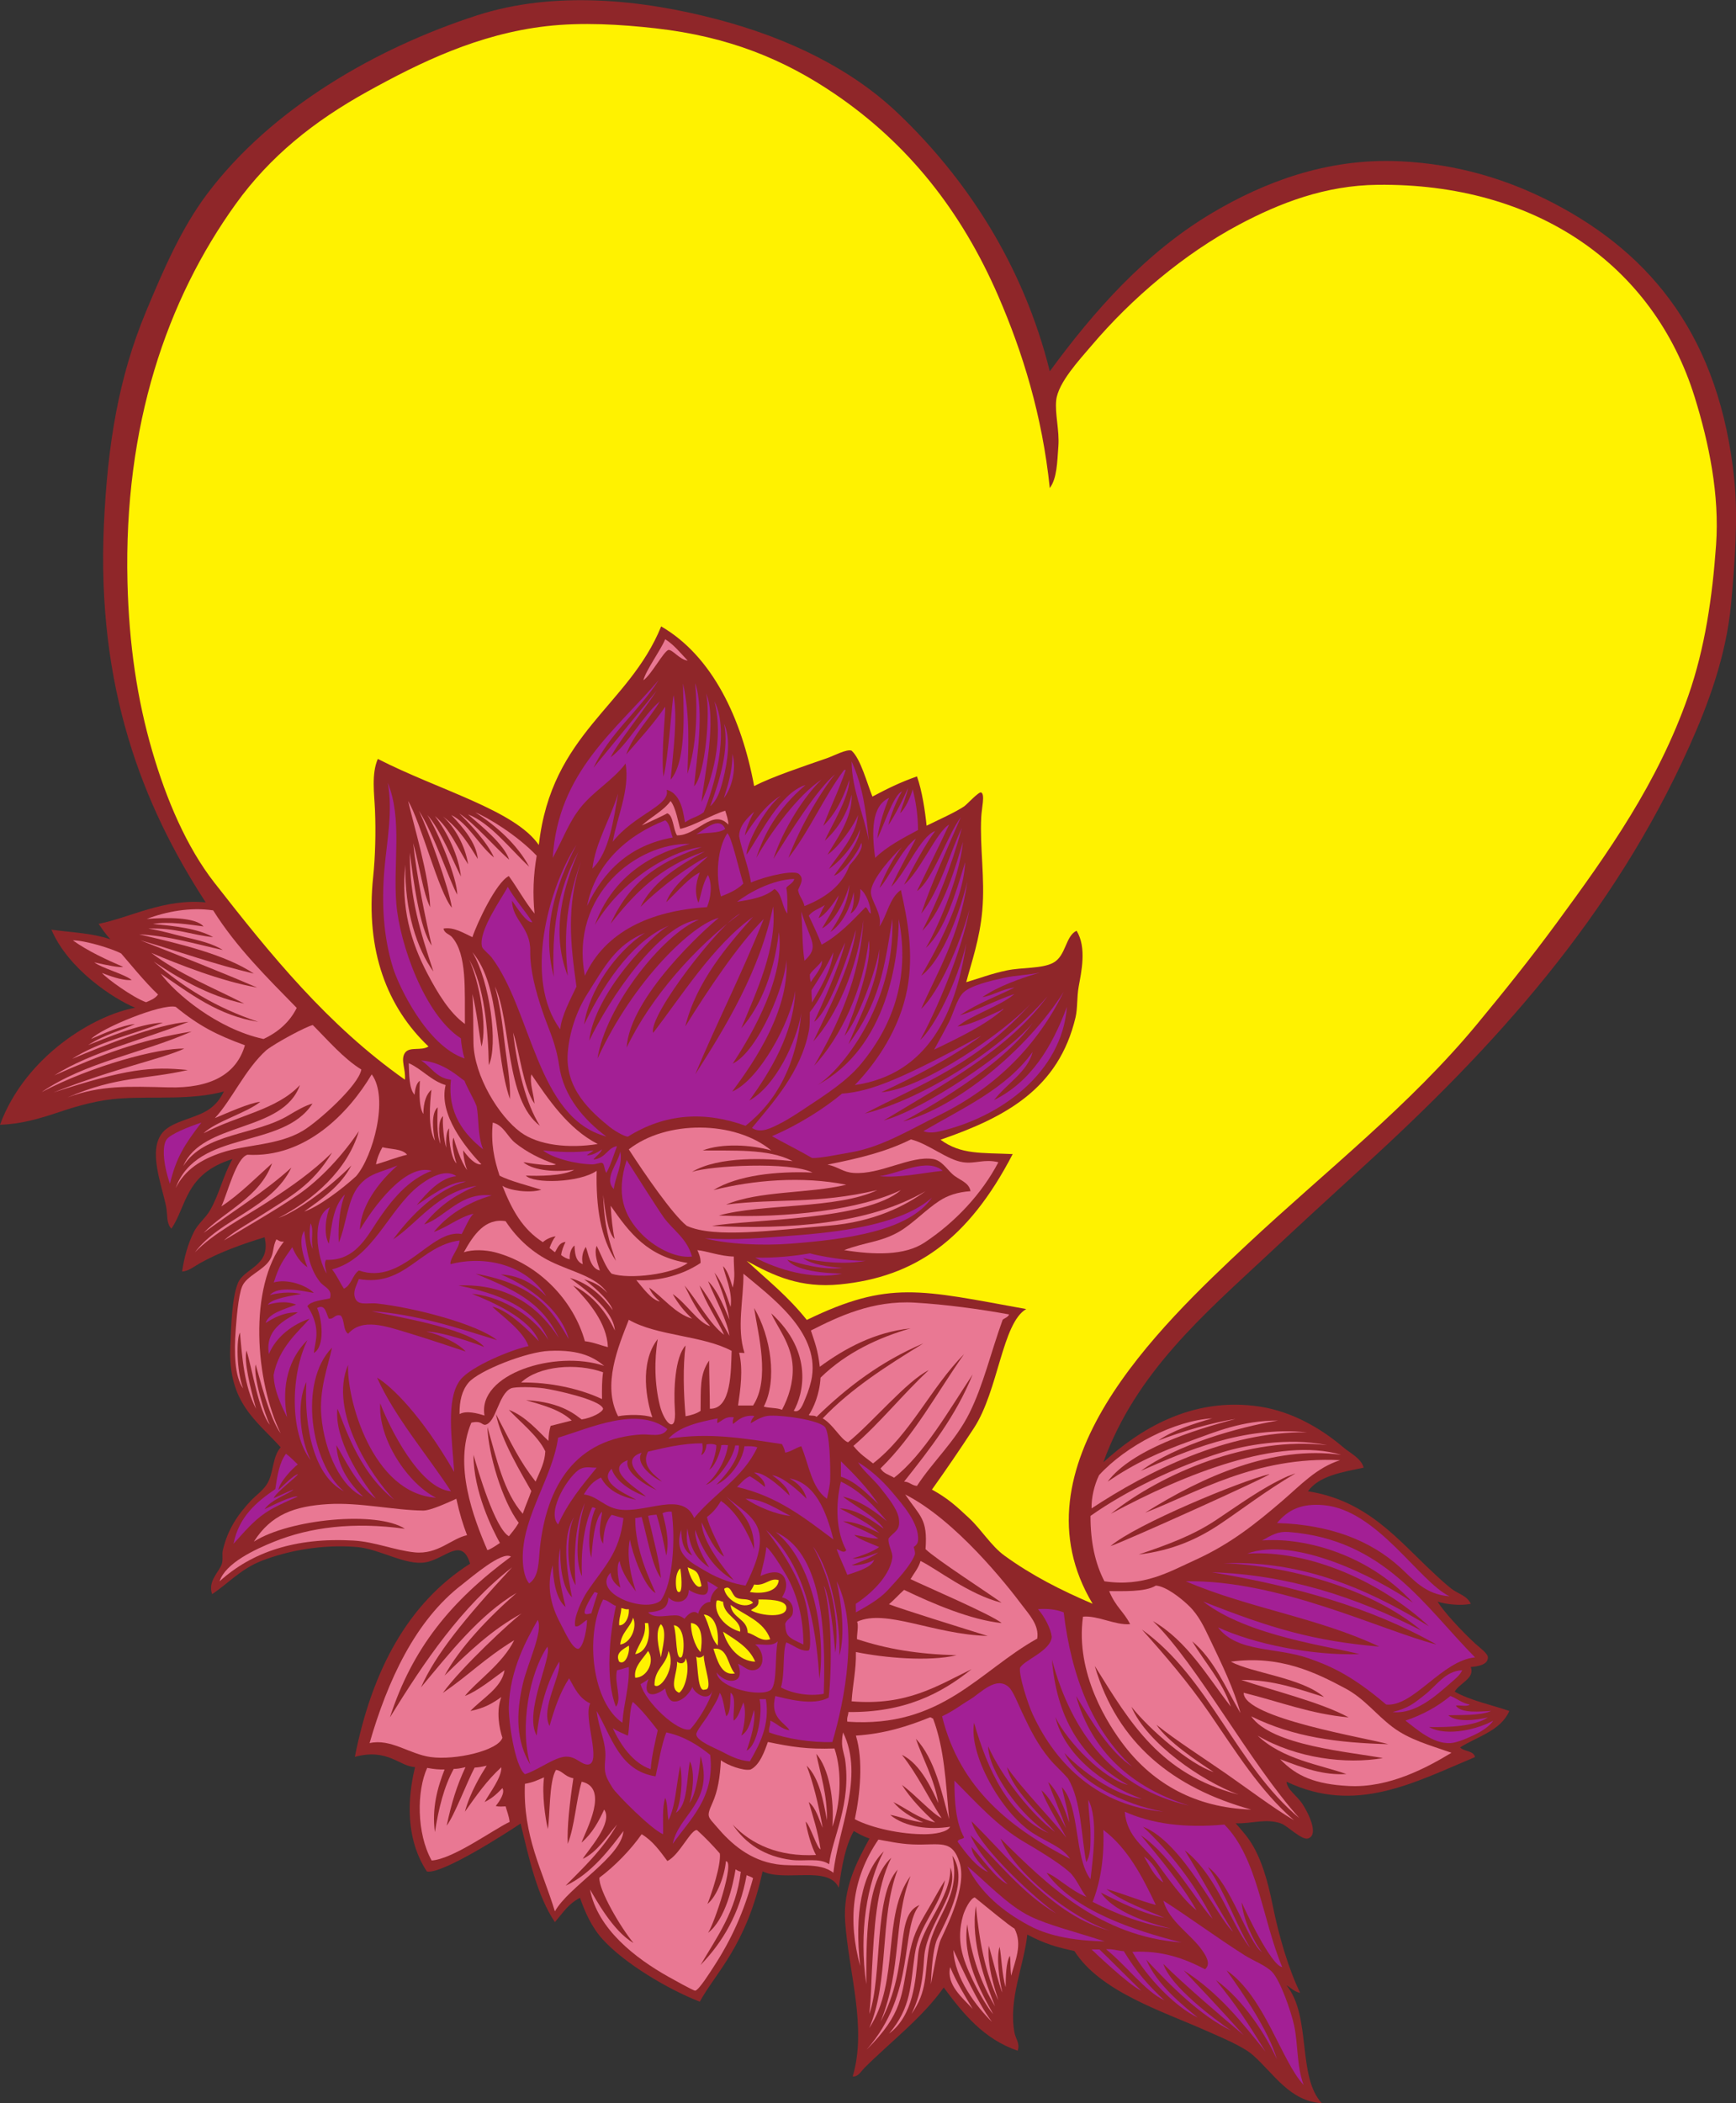
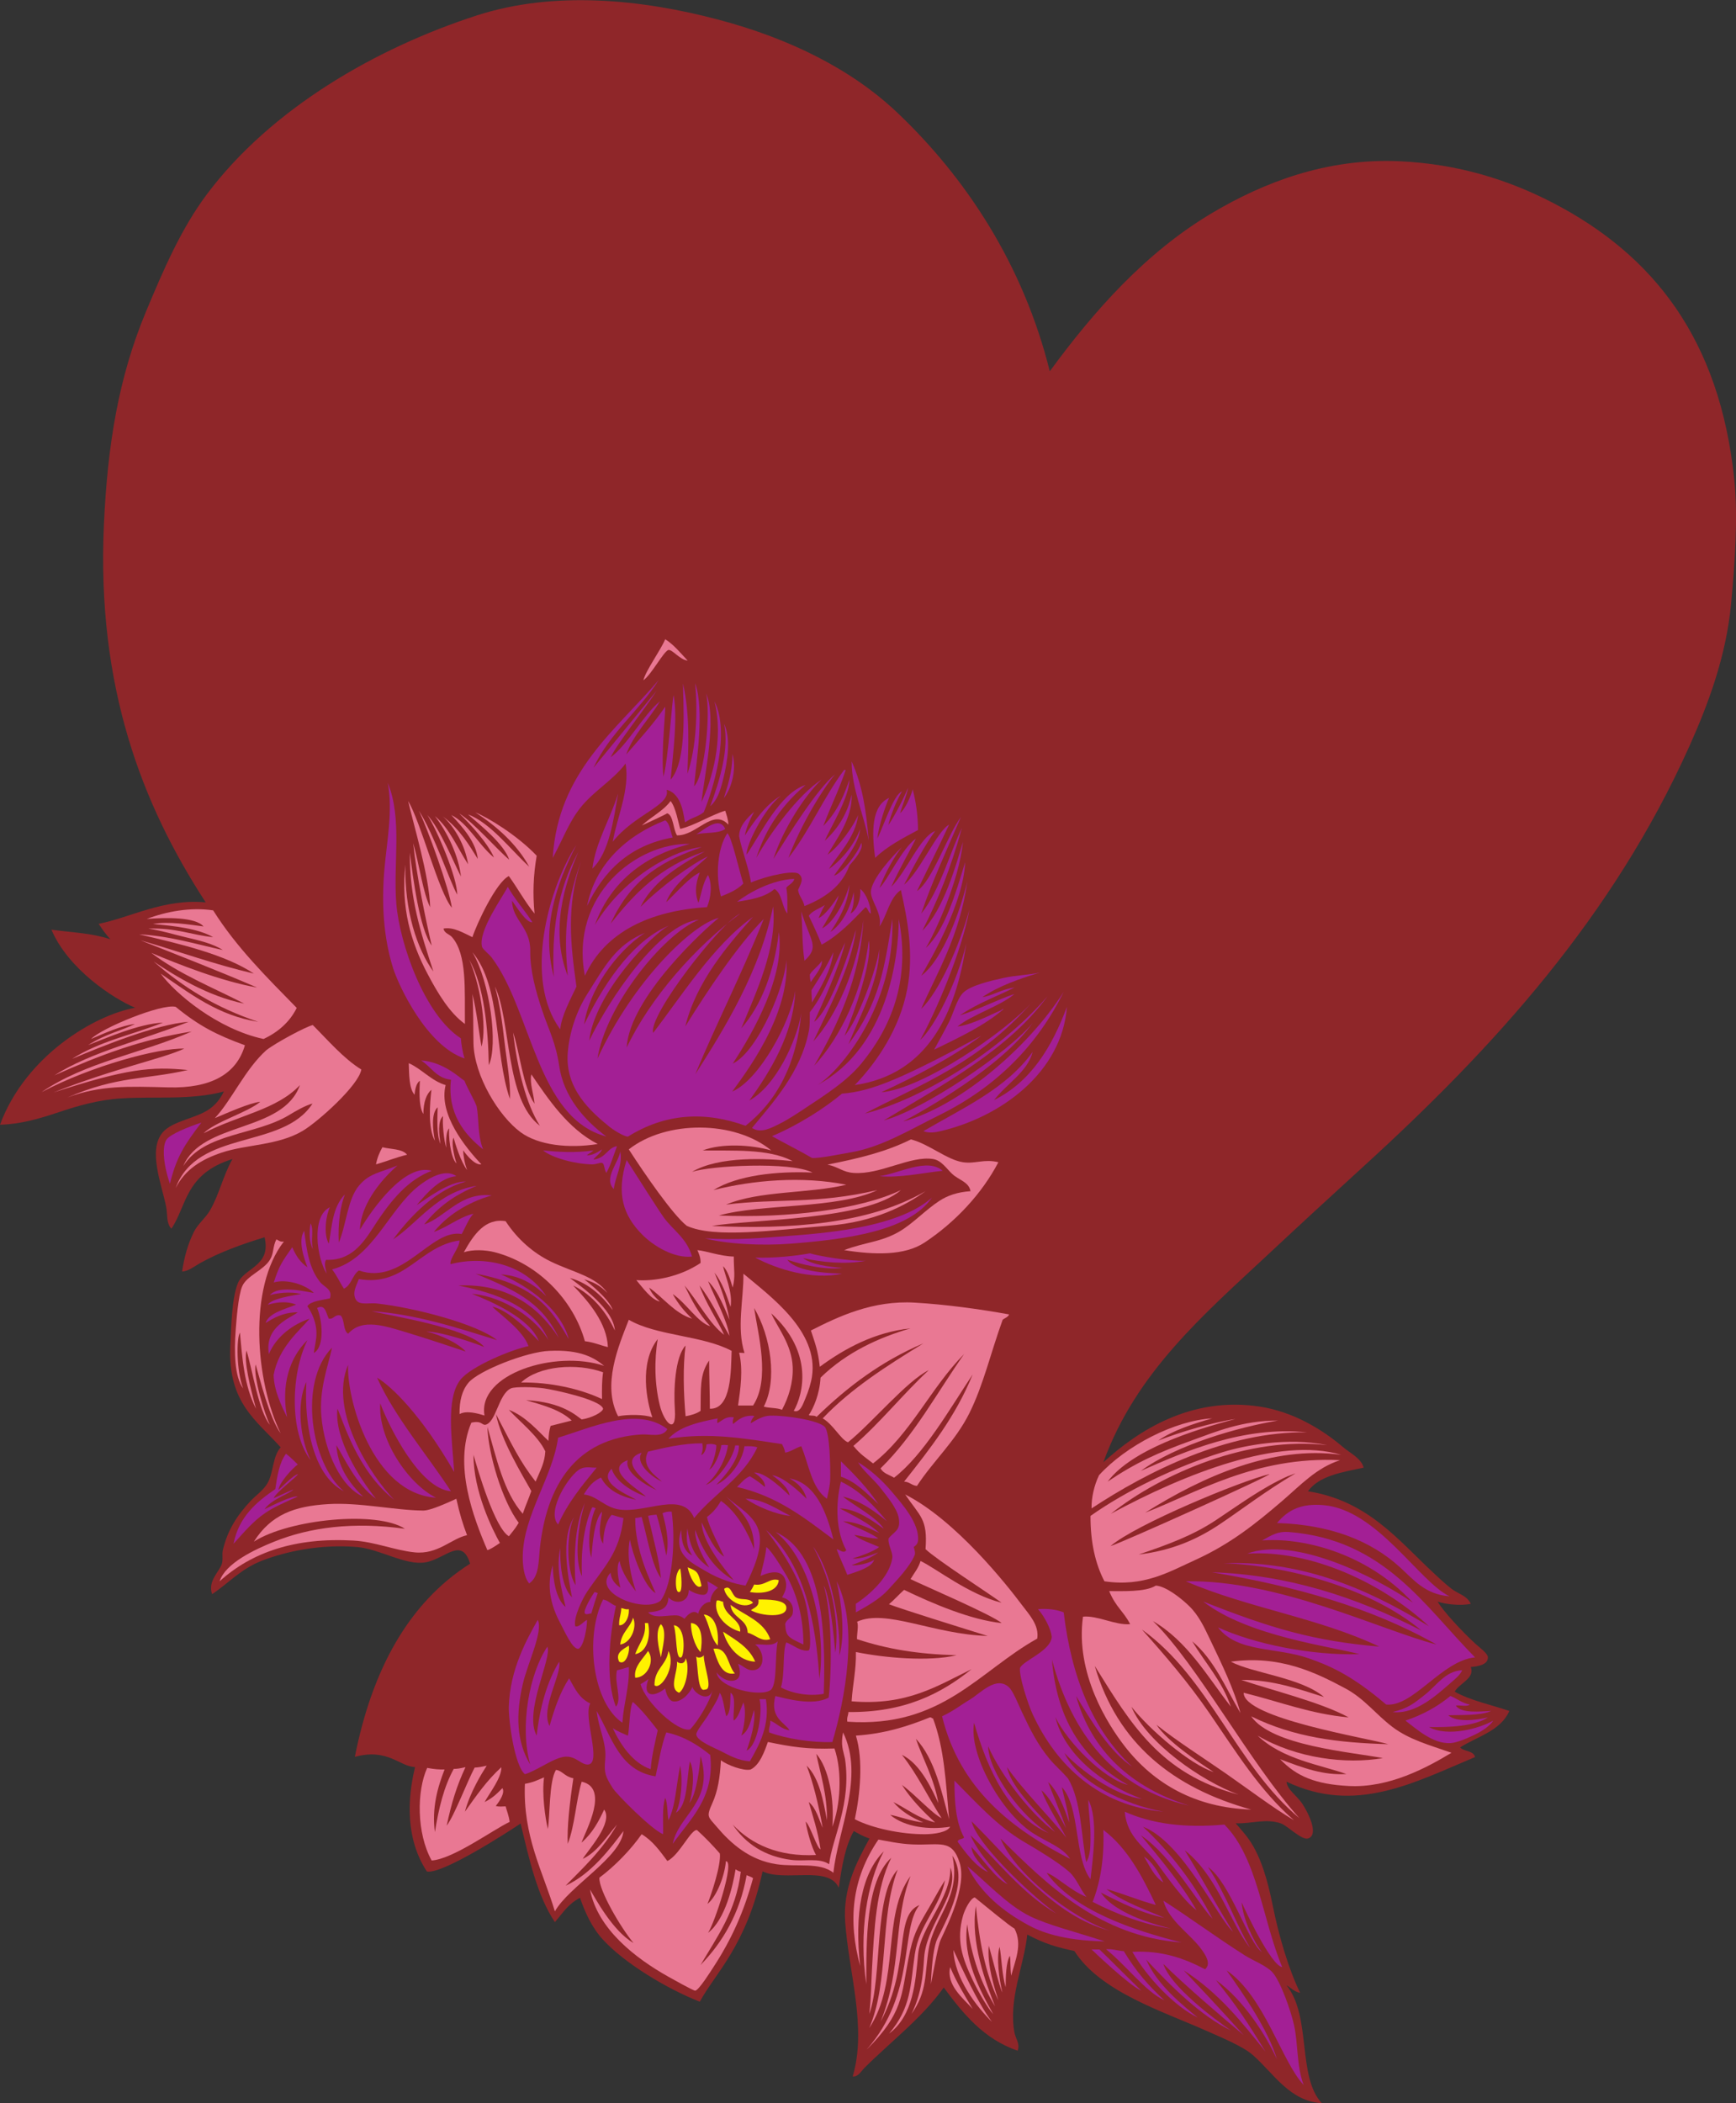
<svg xmlns="http://www.w3.org/2000/svg" viewBox="0 0 777.693 941.733" height="941.733" width="777.693" xml:space="preserve" id="svg2" version="1.1">
  <rect x="0" y="0" width="777.693" height="941.733" fill="#333333" stroke="none" />
  <defs id="defs6" />
  <g transform="matrix(1.333,0,0,-1.333,0,941.733)" id="g10">
    <g transform="scale(0.1)" id="g12">
      <path id="path14" style="fill:#8f2629;fill-opacity:1;fill-rule:evenodd;stroke:none" d="m 3528.01,5817.6 c 148.22,202.37 322.77,400.05 547.19,532.79 169.12,100.04 380.87,183.6 626.4,172.81 199.26,-8.77 369.69,-63.14 518.4,-140.41 336.31,-174.73 559.71,-456.96 608.4,-928.79 13.26,-128.51 1.72,-283.92 -10.8,-417.6 -16.47,-175.92 -76.88,-337.4 -140.39,-478.8 -257.42,-573.11 -656.19,-1010.88 -1092.93,-1409.08 -109.81,-100.14 -218.4,-200.18 -323.99,-298.8 -214.33,-200.19 -443.45,-395.57 -552.28,-696.93 116.35,106.25 294.86,222.5 525.58,187.21 111.02,-16.99 208.52,-75.25 280.8,-136.8 24.34,-20.73 60.28,-36.74 68.4,-68.4 -73.61,-15.19 -150.04,-27.55 -187.18,-79.2 199.41,-31.44 300.78,-161.14 421.19,-273.61 19.43,-18.13 40.74,-38.01 61.21,-53.99 21.15,-16.54 52.46,-22.85 64.78,-50.4 -33.18,-7.52 -83.08,-1.85 -111.58,7.2 20.39,-33.52 80.31,-98.26 126,-140.41 14.51,-13.39 43.26,-33.73 43.2,-46.79 -0.14,-24.63 -31.31,-29.98 -57.62,-32.4 14.81,-38.1 -37.79,-53.59 -53.98,-82.81 52.93,-29.85 121.87,-43.71 183.59,-64.79 -29.18,-66.83 -106.76,-85.24 -165.6,-122.4 13.12,-14.5 45.19,-10.02 50.41,-32.41 -207.89,-87.16 -402.17,-192.778 -633.62,-82.79 2.23,-27.44 33.91,-45.09 54.01,-75.61 17.03,-25.863 57.36,-102.945 18.01,-115.191 -20.51,-6.375 -70.49,43.535 -90,50.403 -51.53,18.093 -97.58,-1.172 -152.82,0.664 17.21,-20.344 32.25,-36.602 44.81,-54.668 39.41,-56.7 62.22,-134.797 79.2,-219.602 21.03,-105.058 54.41,-217.703 92.69,-295.34 -23.01,5 -31.83,18.086 -45.9,25.34 C 4408.32,291.738 4358.54,89.25 4442.4,0 c -108.18,6.914 -160.35,98.234 -231.23,161.164 -34.49,30.613 -107.44,60.02 -158.4,82.793 -143.86,64.277 -355.31,130.438 -441.97,267.234 -56.42,12.344 -95.66,22.383 -158.4,55.266 -11.11,-104.668 -63.85,-215.801 -43.2,-328.859 3.85,-21.024 19.61,-36.973 10.8,-61.2 -114.24,39.344 -183.05,124.161 -248.4,212.403 -72.22,-101.895 -176.5,-180.586 -266.4,-270 -10.27,-10.227 -21.41,-31.485 -39.6,-28.801 48.7,163.145 -12.92,347.168 -25.19,518.398 -8.12,113.254 37.78,200.383 81.64,280.801 -19.98,6.438 -34.36,14.883 -52.85,25.196 -28.55,-51.844 -39.32,-114.129 -50.4,-190.801 -33.51,76.699 -181.64,18.73 -255.92,55.265 C 2508.02,528.496 2405.2,438.867 2351.77,341.035 2239.55,385 2097.48,471.328 2025.86,550.012 c -37.38,41.062 -59.19,90.261 -76.7,139.922 -39.63,-20.371 -56.43,-49.465 -84.36,-81.536 -59.78,89.016 -86.25,211.348 -115.2,331.204 -40.04,-27.207 -265.7,-172.891 -315.12,-161.075 -84.83,129.297 -55.38,285.473 -39.62,350.593 -51.67,1.5 -92.12,64.58 -202.34,34.33 57.25,289.34 178.13,516.18 387.37,648.91 -28.17,92.78 -84.21,15.33 -150.69,4.33 -66.79,-11.05 -153.77,45.51 -230.4,51.71 -119.19,9.64 -235.21,-13.38 -320.394,-46.81 -69.457,-27.24 -113.308,-77.26 -165.601,-111.59 -15.325,43.83 23.586,74.51 32.394,100.79 5.231,15.61 0.274,32.56 3.606,46.81 16.738,71.62 52.242,121.68 93.597,165.6 17.188,18.25 44.368,36.89 57.598,61.19 19.609,36 15.781,87.6 43.203,118.81 -79.473,89.16 -177.551,148.44 -169.199,338.39 3.07,69.76 5.16,162 25.199,212.41 20.969,52.76 113.246,56.72 90,154.8 -74.824,-22.81 -150.758,-50.09 -216,-86.41 -19.98,-11.12 -39.066,-27.41 -61.199,-28.8 7.195,48.8 19.055,91.72 39.598,133.21 13.511,27.26 39.203,46.47 54.003,72 31.446,54.25 43.504,115.7 75.594,172.79 C 621.363,3121.69 628.18,3014.52 576,2937.6 c -18.219,19.09 -12.152,47.37 -17.996,75.6 -15.746,76.08 -61.731,189.55 -10.801,248.39 33.524,38.75 114.289,46.55 158.402,79.2 20.11,14.89 33.477,31.14 46.797,57.61 -112.386,-29.69 -227.125,-16.01 -343.554,-23.07 -79.305,-4.8 -148.61,-25.45 -212.403,-46.79 C 131.016,3306.64 67.809,3288.44 0,3286.8 85.992,3518.82 318.047,3655.61 454.281,3679.68 381.422,3710 229.375,3809.04 172.805,3942 c 78.015,-10.73 133.836,-11.03 198.011,-32.27 -22.375,25.06 -26.539,33.86 -39.453,51.86 107.09,20.99 218.403,85.42 360,72 -213.453,327.62 -366.972,722.96 -342.16,1269.2 12.328,271.37 50.043,495.26 140.399,712.81 59.871,144.15 119.753,281.86 205.199,396 215.515,287.85 567.549,491.21 907.199,601.19 259.92,84.19 554.48,54.44 813.61,-14.4 239.35,-63.58 446.91,-166.56 601.19,-313.19 229.86,-218.47 422.01,-509.35 511.21,-867.6 v 0" />
      <path id="path16" style="fill:#e97893;fill-opacity:1;fill-rule:evenodd;stroke:none" d="m 2235.61,4917.6 c 30.05,-19.15 51.61,-46.78 75.59,-72 -27.8,3.89 -50.52,37.15 -64.8,36 -16.76,-5.39 -56.69,-82.62 -84.22,-101.87 8.42,33.61 57.43,99.84 73.43,137.87 v 0" />
      <path id="path18" style="fill:#a31f95;fill-opacity:1;fill-rule:evenodd;stroke:none" d="m 2862,4507.2 c 37.54,-82.68 48.82,-166.38 57.6,-266.41 -16.72,88.94 -57.03,173.31 -57.6,266.41 v 0" />
      <path id="path20" style="fill:#a31f95;fill-opacity:1;fill-rule:evenodd;stroke:none" d="m 2836.8,4478.39 c 4.18,0.59 4.21,1.41 5,-1.39 -28.11,-79.89 -45.04,-108.56 -75.04,-186.57 51.63,52.07 71.8,110.96 88.04,155.57 -2.16,-64.03 -62.53,-156.99 -82.8,-205.21 61.81,57.1 80.8,114.32 90,154.81 4.42,-79.08 -56.1,-157.75 -81.11,-201.8 39.58,26.42 92.23,103.82 102.72,133.4 -6.25,-73.08 -73.38,-140.6 -97.95,-181.46 52,37.12 88.01,89.42 105.14,134.65 -4,-52.22 -63.24,-120.05 -88.22,-157.38 29.81,9.8 82.01,78.7 91.82,110.58 9.47,-20.31 -23.52,-57.16 -39.6,-75.59 -25.56,-70.44 -82.71,-109.29 -151.19,-136.8 -4.25,21.24 -18.86,33.74 -21.61,54 9,20.96 21.06,37.94 2.83,53.86 -15.11,13.21 -99.73,-3.55 -161.22,-28.67 -5.32,43.66 -30.9,109.32 -39.61,154.81 -0.66,34.56 28.26,63.55 50.4,82.8 -9.27,-16.64 -26.54,-51.79 -31.32,-80.28 25.48,39.73 69.11,104.97 121.32,134.28 -55.84,-42.61 -117.94,-166.61 -115.2,-198 48.1,70.68 112.46,207.13 198,234 -96.4,-81.71 -140.5,-168.18 -165.6,-244.8 44.42,79.7 141.58,213.52 219.6,262.8 -56.27,-52.23 -130.13,-167.16 -162,-266.41 52.24,83.12 144.65,232.73 207.25,284.41 -44.67,-53.42 -116.96,-174.29 -156.85,-280.8 71.75,91.39 118.21,203.4 187.2,295.19 v 0" />
      <path id="path22" style="fill:#a31f95;fill-opacity:1;fill-rule:evenodd;stroke:none" d="m 1303.2,4435.2 c 49.86,-121.32 17.5,-271.73 28.8,-406.81 11.21,-133.92 95.02,-373.22 216.91,-451.41 0.68,-16.14 5.93,-48.72 12.37,-67.65 -126.99,42.15 -221.57,244.12 -240.08,303.07 -32.55,103.67 -39.79,217.81 -28.8,338.39 8.05,88.29 28.16,191.17 10.8,284.41 v 0" />
      <path id="path24" style="fill:#a31f95;fill-opacity:1;fill-rule:evenodd;stroke:none" d="m 3051.58,4418.41 c -1.66,-17.49 -21.7,-66.97 -26.68,-85.06 16.23,12.19 36.86,57.28 42.31,80.24 10.66,-40.93 17.58,-85.6 17.99,-136.79 -51.49,-27.71 -103.79,-54.6 -143.99,-93.6 -12.4,89.8 -11.87,174.51 46.8,201.6 -12.09,-26.24 -34.61,-92.41 -39.61,-136.8 20.53,40.03 54.22,147.05 82.81,158.4 -18.75,-31.17 -38.4,-81.29 -45.9,-113.39 21.62,31.16 52.07,90.79 66.27,125.4 v 0" />
      <path id="path26" style="fill:#a31f95;fill-opacity:1;fill-rule:evenodd;stroke:none" d="m 2077.2,4399.2 c -14.47,-83.94 -29.46,-198.54 -86.4,-252 10.6,87.8 60.64,167.35 86.4,252 v 0" />
      <path id="path28" style="fill:#e97893;fill-opacity:1;fill-rule:evenodd;stroke:none" d="m 2437.2,4341.6 c 4.65,-14.56 9.85,-28.56 10.8,-46.8 -53.34,56.04 -106.19,-37.53 -172.8,-36.01 -13.79,21.96 -11.66,66.34 -32.64,74.1 -4.16,-3.22 -55.53,-27.23 -85.51,-40.93 29.42,28.29 71.62,48.16 96.56,82.04 17.66,-21.03 26.56,-75.73 32.44,-93.49 46.93,10.53 100.45,45.32 151.15,61.09 v 0" />
      <path id="path30" style="fill:#a31f95;fill-opacity:1;fill-rule:evenodd;stroke:none" d="m 3229.2,4320 c -40.68,-94.95 -99.26,-222.31 -133.2,-324 63.39,78.21 100.39,216.02 136.79,288 -38.81,-139.61 -80.21,-241.37 -133.18,-345.61 72.95,72.25 114.12,224.25 136.8,298.81 -14.18,-135.63 -94.01,-304.24 -124.87,-356.5 64.24,59.37 100.55,184.01 132.05,288.09 -5.52,-138.08 -116.58,-328.5 -147.59,-381.59 76.89,57.68 134.45,230.85 154.8,316.8 -24.84,-182.18 -103.3,-309.38 -154.94,-428.03 59.77,56.33 128.73,212.11 162.15,334.42 -24.96,-140.55 -113.54,-345.53 -165.61,-439.2 49.65,45.35 124.42,194.8 154.81,324.01 C 3212.6,3661 3117.83,3455.76 2872.8,3420 c 74.19,76.91 151.61,190.29 176.4,324 21.93,118.27 1.13,229.94 -21.6,331.2 -38.46,-26.34 -45.76,-83.83 -71.99,-122.41 10.21,42.3 -28.59,84.92 -28.81,115.21 -0.29,41.9 75.45,125.18 104.41,151.2 -22.03,-25.41 -56.35,-85.26 -75.6,-136.8 26.25,23.44 75.78,133.31 122.4,165.6 -17.37,-36.73 -56.21,-102.69 -82.81,-162 51.09,50.67 98.34,170.38 147.59,187.2 -33.65,-44.65 -75.95,-125.06 -104.39,-180 52.6,42.71 110.64,179.8 151.21,201.6 -35.06,-75.35 -80.51,-166.15 -108.01,-223.2 52.13,34.45 103.11,189.86 147.6,248.4 v 0" />
      <path id="path32" style="fill:#a31f95;fill-opacity:1;fill-rule:evenodd;stroke:none" d="m 2668.92,4112.58 c -0.45,-12.76 -21.75,-21.75 -26.52,-30.18 5.15,-24.86 3.44,-56.58 3.6,-86.4 -18.71,23.27 -16.98,67.01 -43.2,82.79 -29.5,-26.9 -77.11,-35.68 -126,-43.19 40.65,31.06 117.93,74.07 192.12,76.98 v 0" />
      <path id="path34" style="fill:#a31f95;fill-opacity:1;fill-rule:evenodd;stroke:none" d="m 1706.4,4086 c 24.34,-42.87 56.41,-77.99 82.8,-118.8 -18.12,-4.47 -51.43,47.79 -68.4,72 0.61,-65.5 62.58,-88.58 61.2,-169.2 -1.09,-64.5 19.13,-136.46 39.6,-198 21.03,-63.21 46.06,-108.02 57.6,-187.2 15.23,-104.45 85,-182.61 158.4,-237.6 -233.28,61.52 -250.47,422.21 -385.2,601.19 -7.75,10.31 -30.17,27.56 -32.4,36 -14.19,53.82 71.53,170.31 86.4,201.61 v 0" />
      <path id="path36" style="fill:#a31f95;fill-opacity:1;fill-rule:evenodd;stroke:none" d="m 2692.8,4003.2 c 31.46,-102.8 62.59,-117.59 10.81,-165.6 -8.33,55.72 -5.79,97.39 -10.81,165.6 v 0" />
      <path id="path38" style="fill:#a31f95;fill-opacity:1;fill-rule:evenodd;stroke:none" d="M 3585.61,3682.79 C 3568.67,3463.3 3365.57,3313.4 3160.8,3265.2 c -18.01,-4.24 -38.63,-7.43 -57.6,0 133.09,78.11 279.4,143 367.21,266.39 -16.17,-66.64 -88.69,-108.09 -129.61,-161.99 123.97,62.04 194.24,177.76 244.81,313.19 v 0" />
      <path id="path40" style="fill:#a31f95;fill-opacity:1;fill-rule:evenodd;stroke:none" d="m 1414.8,3502.79 c 78.64,-5.29 132.35,-61.13 145.94,-68.03 10.07,-25.76 34.05,-65.74 41.26,-86.76 7.94,-42.26 2.47,-96.37 21.61,-144 -62.51,49.7 -120.94,120.64 -108,234 -49.98,5.22 -66.53,43.88 -100.81,64.79 v 0" />
-       <path id="path42" style="fill:#e97893;fill-opacity:1;fill-rule:evenodd;stroke:none" d="m 2070,2829.6 c -23.05,63.35 -39.17,116.47 -42.96,221.31 7.35,-58.86 15.53,-126.37 38.31,-147.81 -7.1,34.35 -10.55,70.94 -13.12,111.6 63.9,-92.11 124.45,-170.82 258.97,-192.31 -49.57,-37.62 -194.9,-56.03 -255.59,-35.99 -19.19,18.56 -34.09,61.21 -50.41,93.6 -9.85,-26.72 4.13,-60.62 10.8,-82.8 -32.86,6.39 -38.42,57.25 -47.22,79.15 -8.92,-12.69 -16.01,-34.19 -10.17,-58.05 -27.49,11.05 -26.2,43.12 -27.95,62.83 -8.17,-6.17 -17.67,-21.86 -16.03,-46.38 -8.29,1.59 -17.88,5.77 -28.72,14.12 1.17,13.23 8.11,31.57 14.69,44.05 -23.3,-1.57 -28.63,-25.53 -35.8,-34.52 -5.81,4.99 -12.12,9.46 -18,14.39 5.52,15.74 13.28,30.69 20.31,39.05 -11.66,-1.1 -30.71,-8.38 -42.75,-19.52 -68.77,44.03 -103.9,108.54 -135.95,189.27 22.52,-15.02 89.81,-25.97 130.64,-13.18 -38.1,12.29 -107.65,29.67 -140.23,47.49 -18.28,55.38 -29.55,107.85 -22.82,178.1 36.85,-8.91 48.72,-46.98 75.6,-68.4 38.11,-30.37 84.23,-54.55 136.81,-72.01 -15.41,-8.07 -93.08,4.51 -109.43,7.45 24.79,-23.22 92.07,-36.48 170.62,-25.44 -35.76,-21.85 -124.65,-21.22 -162.47,-19.62 24.72,-27.91 179.2,-24.8 238.07,16.01 -2.69,-118.31 12.61,-226.57 64.8,-302.39 v 0" />
      <path id="path44" style="fill:#e97893;fill-opacity:1;fill-rule:evenodd;stroke:none" d="m 3355.2,3160.79 c -55.51,-106.26 -146.04,-202.49 -248.4,-270 -67.17,-44.29 -168.79,-41.34 -270,-25.19 71.04,26.93 122.97,26.65 183.61,61.2 46.23,26.34 89.94,74.1 136.8,104.39 27.69,17.92 60.17,29.27 104.39,32.4 -5.37,31.1 -38.69,36.81 -61.19,57.6 -20.04,18.51 -36.31,45.88 -64.8,50.4 -75.71,12.04 -177.04,-53.05 -266.41,-46.79 -37.41,2.62 -48.49,19.2 -88.24,28.09 109.04,21.39 198.3,43.69 280.45,84.62 60.8,-15.51 120.84,-68.65 175,-76.72 41.72,-6.21 70.95,12 118.79,0 v 0" />
      <path id="path46" style="fill:#a31f95;fill-opacity:1;fill-rule:evenodd;stroke:none" d="m 2073.61,3214.8 c -11.68,-30.33 -20.78,-63.23 -36.01,-90 -7.87,13.59 -5.81,29.56 -13.46,33.41 -5.95,3 -20.34,-4.74 -33.34,-4.62 -52.42,0.52 -132.77,19.98 -165.6,46.81 50.59,-5.04 107.61,-8.75 169.2,0 -5.08,-4.74 -15.22,-10.74 -22.44,-15.88 19.18,-2.38 40.91,13.01 51.24,19.48 -4.05,-13.14 -23.63,-24.94 -28.8,-34.31 42.82,5.19 46.64,39.84 79.21,45.11 v 0" />
      <path id="path48" style="fill:#a31f95;fill-opacity:1;fill-rule:evenodd;stroke:none" d="m 2084.4,3196.8 c 9.35,-44.18 -16.72,-84.05 -21.6,-126.01 -35.48,35.52 15.28,86.84 21.6,126.01 v 0" />
      <path id="path50" style="fill:#a31f95;fill-opacity:1;fill-rule:evenodd;stroke:none" d="m 2106,3168 c 36.98,-57.71 109.07,-171.45 126,-194.41 30.99,-42.02 77.04,-69.13 93.61,-129.59 -58.55,-6.82 -128.86,34.16 -169.21,75.6 -59.9,61.51 -87.14,133.36 -50.4,248.4 v 0" />
      <path id="path52" style="fill:#a31f95;fill-opacity:1;fill-rule:evenodd;stroke:none" d="m 3168.01,3131.99 c -67.76,-6.74 -143.3,-24.57 -212.4,-17.99 64.86,8.36 160.89,63.64 212.4,17.99 v 0" />
      <path id="path54" style="fill:#a31f95;fill-opacity:1;fill-rule:evenodd;stroke:none" d="m 1533.61,3114 c -53.18,-5.05 -98.41,-55.2 -133.2,-97.2 30.97,18.91 106.73,80.09 165.59,79.2 -97.21,-25.71 -182.59,-110.22 -244.8,-194.41 83.8,55.41 149.4,160.21 280.8,180 -76.94,-31.9 -131.34,-72.65 -176.39,-129.6 71.01,23.63 121.91,109.82 226.79,97.21 -61.03,-17.19 -137.99,-53.64 -194.4,-122.4 47.47,16.63 83.29,48.71 133.2,61.2 -15.58,-16.05 -26.51,-44.96 -39.6,-68.4 -104.19,18.65 -196.79,-173.87 -345.6,-122.4 -21.93,-15.27 -24.84,-49.56 -50.39,-61.2 -13.58,21.23 -24.2,45.41 -39.61,64.79 137.5,36.16 189.27,200.67 291.6,280.8 25.88,20.27 85.97,61.12 126.01,32.41 v 0" />
      <path id="path56" style="fill:#a31f95;fill-opacity:1;fill-rule:evenodd;stroke:none" d="m 2908.8,2829.6 c -66.81,-12.97 -150.72,-4.59 -210.19,9.36 26.53,-21.36 87.15,-30.17 133.14,-33.11 -62.25,-8.14 -138.12,12.08 -185.75,27.35 32.63,-44 157.5,-45.28 183.6,-46.8 -100.02,-22.03 -218.43,14.91 -291.6,54 66.32,-1.97 137.88,5.9 183.6,14.4 29.8,-9 131.46,-26.69 187.2,-25.2 v 0" />
      <path id="path58" style="fill:#e97893;fill-opacity:1;fill-rule:evenodd;stroke:none" d="m 2030.41,2476.8 c -164.53,55.02 -426.33,-27.42 -402.17,-166.92 -22.31,7.11 -60.68,17.98 -83.84,4.92 -0.56,44.08 7.82,78.83 29.83,105.27 34.11,41.02 197.84,104.82 272.57,107.13 105.1,4.91 151.27,-23.9 183.61,-50.4 v 0" />
      <path id="path60" style="fill:#e97893;fill-opacity:1;fill-rule:evenodd;stroke:none" d="m 2026.8,2455.2 c -4.2,-27 -4.01,-58.39 -3.6,-90 -74.7,35.34 -176.45,57.33 -271.93,55.68 59.29,56.46 186.98,66.46 275.53,34.32 v 0" />
      <path id="path62" style="fill:#e97893;fill-opacity:1;fill-rule:evenodd;stroke:none" d="m 1767.6,2361.59 c 59.65,-17.36 115.84,-32.63 153.79,-68.39 -24.03,-5.97 -46.96,-12.04 -70.98,-18 -4.59,-14.62 -6.67,-31.74 -7.21,-50.4 -34.55,32.19 -75.88,82.52 -133.2,104.4 33.58,-36.88 98.51,-87.65 122.62,-139.54 -2.26,-38.16 -15.8,-61.91 -32.62,-101.66 -53.84,68.63 -80.55,126 -133.2,226.8 17.23,-88.42 86.78,-201.23 118.69,-258.42 -9.44,-27.9 -17.21,-43.29 -28.69,-76.38 -64.06,72.73 -88.06,185.54 -118.8,291.59 2.74,-88.71 48.8,-246.95 105.21,-321.98 -12.61,-21.43 -24.19,-33.64 -32.89,-45.11 -46.91,26.08 -104.29,221.38 -119.12,273.5 -0.13,-124.05 64.18,-251.73 88.78,-296.11 -20,-13.58 -31.37,-20.61 -41.98,-24.29 -47.88,110.73 -114.16,287.02 -54,428.4 34.79,7.65 34.01,-7.68 46.8,-7.2 37.05,7.85 43.9,103.04 86.4,122.39 13.86,6.32 78.03,4.7 111.6,0 29.17,-4.07 190.4,-37.55 198,-68.4 -2.25,-12.38 -38.57,-30.93 -72,-35.99 -16.78,11.43 -64.24,58.5 -187.2,64.79 v 0" />
      <path id="path64" style="fill:#a31f95;fill-opacity:1;fill-rule:evenodd;stroke:none" d="m 2535.2,2308.72 c -4.14,-7.08 -10.12,-11.15 -12.39,-24.97 19.19,11.62 40.96,25.01 64.9,25.76 53.86,1.71 165.18,-16.16 184.29,-37.92 16.8,-19.12 18.94,-131.65 18,-176.39 -0.41,-19.97 -6.92,-46.13 -10.8,-64.8 -51.88,35.71 -60.5,114.7 -86.4,176.4 -19.48,-5.73 -32.96,-17.44 -54,-21.6 -1.89,11.3 -6.32,20.09 -10.8,28.8 -131.07,19.59 -242.91,39.83 -381.6,17.99 36.94,41.07 100.42,55.59 165.6,68.41 -0.87,-2.56 -2.23,-6.93 -1.26,-16.09 18.14,9.22 27.26,23.69 55.26,19.69 -1.34,-3.98 -5.46,-13.73 -2.24,-22.5 11.58,8.77 32.38,31.92 71.44,27.22 v 0" />
      <path id="path66" style="fill:#a31f95;fill-opacity:1;fill-rule:evenodd;stroke:none" d="m 2242.8,2264.39 c -16.14,-29.85 -58.87,-16.32 -86.4,-17.99 -222.57,-13.5 -319.31,-171.86 -342,-381.6 -4.86,-44.94 -1.92,-95.6 -35.99,-118.8 -18.1,21.23 -22.27,62.96 -21.61,93.6 2.97,137.27 100.66,264.13 118.81,396 107.2,31.83 264.94,107.11 367.19,28.79 v 0" />
      <path id="path68" style="fill:#e97893;fill-opacity:1;fill-rule:evenodd;stroke:none" d="m 4460.41,2210.4 c -260.84,31.43 -553.59,-92.89 -727.21,-230.4 249.71,134.97 566.25,259.96 774.01,198 -229.14,31.84 -462.52,-71.21 -658.81,-194.41 171.09,65.97 370.86,190.49 655.19,176.41 -79.53,-25.4 -132.95,-84.12 -194.39,-136.8 -88.83,-76.16 -173.99,-144.54 -291.6,-198 -88.85,-40.38 -174.12,-91.86 -306,-72 -30.35,58.45 -47.03,130.56 -46.8,219.59 116.82,82.61 285.49,165.91 446.24,214.68 70.25,21.31 212.22,50.79 349.37,22.93 z M 4266,2113.2 c -97.54,-23.69 -448.07,-168.48 -534.01,-241.8 39.53,11.84 541.39,237.9 534.01,241.8 z m 61.21,-7.2 c -87.8,-39.87 -162.6,-95.54 -241.21,-147.6 -77.23,-51.13 -160.02,-81.77 -259.2,-115.2 111.15,12.97 196.97,51.19 271.54,101 72.81,48.64 153.83,111.55 255.14,171.34 -2.39,0 -23.87,-9.54 -26.27,-9.54 v 0" />
      <path id="path70" style="fill:#a31f95;fill-opacity:1;fill-rule:evenodd;stroke:none" d="m 2360.13,2216.75 c 2.65,-17.06 1.16,-26.84 -3.6,-39.6 12.58,4.37 17.29,26.01 17.99,35.99 11.93,2.32 25.34,1.61 32.61,-2.74 1.85,-21.05 -15.34,-72.86 -24.17,-82.35 21.79,9.63 42.2,73.02 40.76,82.35 10.67,1.44 11.09,0.94 22.87,0 -8.91,-62.52 -49.03,-112.86 -74.19,-133.2 31.1,8.97 89.75,81.67 98.45,132.41 l 12.47,-0.22 c 1.75,-49.66 -53.25,-108.89 -76.07,-131.84 40.57,18.21 86.34,72.85 94.75,129.25 15.66,0.06 27.38,1.19 43.2,-3.6 -47.45,-102.56 -145.2,-154.8 -212.4,-237.6 -38.3,92.6 -161.19,15.22 -252,28.79 -49.82,7.46 -74.58,46.21 -118.8,50.41 15.91,26.09 29.18,43.52 57.75,56.96 21.64,-42.41 65.89,-64.13 118.66,-74.96 -24.79,15.65 -132.24,56.75 -82.8,104.39 12.5,-42.11 65.97,-75.81 115.19,-93.59 -20.66,22 -145.84,91.14 -61.2,122.4 -11.69,-38.38 52.2,-79.8 97.2,-100.8 -26.16,21.09 -136.29,98.59 -50.4,126 -22.46,-33.19 30.17,-80.24 68.4,-97.2 -18.53,17.07 -73.08,51.29 -46.8,100.8 54.57,12.63 115.04,27.83 182.13,27.95 v 0" />
      <path id="path72" style="fill:#a31f95;fill-opacity:1;fill-rule:evenodd;stroke:none" d="m 2826,2156.4 c 45.61,-44.4 89.68,-90.33 126.01,-144.01 -37.32,33.49 -73.17,74.31 -126.01,92.28 0.24,25.5 0.06,36.98 0,51.73 v 0" />
      <path id="path74" style="fill:#a31f95;fill-opacity:1;fill-rule:evenodd;stroke:none" d="m 2005.2,2134.8 c -48.18,-58.62 -96.62,-116.98 -129.59,-190.8 -41.3,44.27 38.48,169.55 75.59,187.19 18.3,8.7 37.96,2.83 54,3.61 v 0" />
      <path id="path76" style="fill:#a31f95;fill-opacity:1;fill-rule:evenodd;stroke:none" d="m 2653.2,2041.19 c -2.44,25.2 -35.06,51.97 -58.25,68.41 39,-5.5 91.01,-55.45 115.85,-79.2 -9.05,32.94 -28.98,52.37 -57.6,68.4 87.65,-15.56 124.49,-113.12 147.6,-205.21 -95.45,71.35 -187.95,145.66 -324,176.41 13.71,12.69 24.47,28.33 43.2,36 19.61,-11.16 39.88,-26.93 50.41,-36 2.91,18.57 -18.95,37.49 -35.97,48.12 37.97,3.7 107.7,-66.67 118.76,-76.93 v 0" />
      <path id="path78" style="fill:#e97893;fill-opacity:1;fill-rule:evenodd;stroke:none" d="m 3041.99,2044.8 c 170.04,-86.07 342.23,-304.17 393.44,-372.48 23.59,-31.5 57.4,-66.58 50.39,-111.61 -197.21,-110.01 -320.9,-301.21 -638.22,-279.12 -2.48,14.48 3.45,20.56 3.6,32.41 187.84,-1.85 310.85,61.16 414,144 -114.67,-55.72 -217.07,-123.73 -403.2,-108 3.45,56.54 15.7,104.3 14.4,165.6 95.65,-19.66 245.03,-32.89 338.4,-10.8 -131.97,3.77 -230.99,20.27 -334.8,54 -0.41,17.58 6.06,46.18 0.53,58.66 97.4,44.19 254.84,-42.46 438.67,-47.86 -103.03,32.13 -280.94,87.39 -331.7,106.47 15.88,13 36.25,35.62 50.9,48.32 96.66,-46.48 224.33,-100.8 327.6,-111.6 -28.32,26.11 -268.64,129.19 -306,147.61 11.95,20.44 26.23,36.02 33.67,60.98 54.47,-26.18 162.76,-113.11 272.33,-140.19 -45.06,32.79 -221.86,146.95 -255.59,180 7.7,102.36 -18.38,109.59 -68.42,183.61 v 0" />
      <path id="path80" style="fill:#a31f95;fill-opacity:1;fill-rule:evenodd;stroke:none" d="m 2440.8,2037.6 c 34.65,-31.74 91.46,-60.5 108,-111.6 18.67,-57.65 -18.04,-135.53 -43.2,-187.2 -34.8,4.9 -87.26,20.72 -131.21,46.93 -49.35,29.45 -113.58,55.86 -84.79,140.27 -0.23,-33.64 6.51,-72.45 36.81,-85.94 -14.67,21.67 -22.06,45.32 -16.39,90.84 7.82,-51.14 19.5,-95.94 73.71,-131.47 -13.75,21.49 -49.91,83.01 -47.33,126.57 24.67,-69.01 60.89,-130.43 129.6,-169.2 -32.6,38.31 -107.39,129.98 -108,194.39 20.63,-43.62 44.36,-95.98 75.61,-115.19 -13.65,30.3 -52.53,102.9 -57.61,133.2 19.66,14.82 33.18,30.46 46.8,54 54.48,-36.72 93.18,-111.66 111.6,-162.01 0.97,93.79 -49.31,130.84 -93.6,176.41 v 0" />
      <path id="path82" style="fill:#a31f95;fill-opacity:1;fill-rule:evenodd;stroke:none" d="m 2505.6,2030.4 c 55.64,0.42 106.16,-35.43 151.2,-57.61 -50.49,4.72 -110.67,30.93 -151.2,57.61 v 0" />
      <path id="path84" style="fill:#e97893;fill-opacity:1;fill-rule:evenodd;stroke:none" d="m 1533.61,2030.4 c 11.56,-52.54 21.53,-84.06 35.99,-122.4 -52.11,-10.66 -97.74,-65.79 -176.4,-57.6 -68.29,7.1 -133,35.49 -205.2,39.6 -196.141,11.15 -342.496,-39.37 -449.996,-136.8 19.785,61.07 118.184,106.94 183.598,133.2 121.308,48.69 266.248,67.08 439.198,43.2 -93.5,61.2 -387.956,33.13 -507.597,-43.2 57.731,90.9 136.113,119.03 248.397,125.99 106.16,6.59 223.88,-20.75 320.4,-21.6 26.21,-0.22 86.76,28.5 111.61,39.61 v 0" />
      <path id="path86" style="fill:#a31f95;fill-opacity:1;fill-rule:evenodd;stroke:none" d="m 1965.61,2016 c -20.72,-64.23 -38.38,-186.04 -9.77,-245.83 -4.36,71.35 4.67,167.64 34.23,231.42 4.6,0.2 5.39,-0.88 11.97,-3.24 -11.29,-16.6 -33.18,-104.78 -14.84,-165.96 3.81,39.04 8.5,126.03 36,154.81 0.29,-19.35 -18.94,-73.34 3.6,-108 1.26,27.21 5.2,71.62 28.81,97.2 13.5,-3.29 25.44,-8.16 39.59,-10.8 -13.74,-120.03 -65.92,-163.84 -122.16,-247.72 -14.54,-21.7 -46.52,-85.48 -40.02,-115.52 13.57,-4.55 26.38,14.75 39.78,21.23 0.26,-26.52 -10.99,-89.88 -28.8,-97.19 -20.16,-2.33 -46.56,59.12 -61.2,86.39 -30.96,57.7 -47.59,123.3 -25.2,194.41 1.38,-48.44 9.78,-112.62 43.2,-140.4 -15.02,63.82 -32.46,132.94 -18,198 -1.34,-48.92 4.68,-132.12 39.6,-165.6 -12,63.59 -40.21,197.45 7.2,270 -24.5,-45.35 -29.1,-176.13 4.88,-229.25 -5.78,81.06 -5.65,198.14 31.13,276.05 v 0" />
      <path id="path88" style="fill:#a31f95;fill-opacity:1;fill-rule:evenodd;stroke:none" d="m 4871.27,1702.79 c -82.52,6.17 -122.11,57.17 -166.07,97.21 -100.08,91.13 -236.27,143.37 -413.54,148.9 37.72,45.15 82.72,66.82 157.95,59.9 179.08,-16.48 319.8,-257.18 421.66,-306.01 v 0" />
      <path id="path90" style="fill:#a31f95;fill-opacity:1;fill-rule:evenodd;stroke:none" d="m 2257.2,1987.2 c 13.09,-90.93 4.7,-240.56 -36.59,-298.63 -52.52,-44.52 -234.01,24.59 -168.61,93.42 1.57,-17.99 9.74,-34.81 32.89,-50.28 -5.69,23.88 -15.95,70.98 -2.65,89.89 6.28,-38.11 35.46,-77.67 54.89,-102.64 -15.07,46.07 -32.89,116.05 -20.33,174.63 8.25,-44.51 45.82,-157.09 86.4,-180 -14.63,36.75 -69.16,139.96 -68.4,252.01 4.88,0.12 15.16,2.32 21.6,3.6 19.59,-70.42 34.58,-164.46 64.8,-205.2 -6.11,63.5 -22.59,119.22 -43.2,208.79 5.77,2.16 20.3,3.71 28.32,4.29 14.21,-45.07 23.48,-91.68 32.88,-137.48 12.62,53.7 -5.21,112.43 -12.56,142.44 10.51,3.89 15.3,6.02 30.56,5.16 v 0" />
      <path id="path92" style="fill:#a31f95;fill-opacity:1;fill-rule:evenodd;stroke:none" d="m 4802.4,1601.99 c -158.04,146.76 -398.51,257.78 -610.95,244.04 159.47,58.95 428.61,-76.6 556.95,-164.84 -162.58,175.77 -384.98,219.69 -507.21,208.94 33.44,18.79 53.95,31.47 89.61,28.67 322.09,-25.29 455.63,-248.96 626.41,-421.2 -111.49,-10.37 -207.91,-167.67 -298.81,-158.4 -115.94,99.01 -189.98,130.52 -259.2,154.8 -112.87,39.59 -239.45,18.29 -306,104.4 121.94,-55.7 312.87,-94.94 475.2,-90 -89.01,25.21 -374.73,59.33 -524.94,176.9 227.65,-90.01 370.45,-132.46 592.03,-151.61 -204.57,97.15 -440.74,129.31 -650.29,219.51 312.98,5.69 653.26,-163.64 842.4,-212.41 -223.58,126.33 -475.69,195.53 -754.85,242.76 252.5,-8.42 479.52,-80.72 704.46,-195.95 -171.68,144.16 -456.06,219.43 -665.1,226.16 297.97,12.06 536.66,-118.41 690.29,-211.77 v 0" />
-       <path id="path94" style="fill:#e97893;fill-opacity:1;fill-rule:evenodd;stroke:none" d="m 1488.24,1378.1 c 90.33,62.07 138.09,114.36 239.76,177.1 -38.25,-78.76 -128.87,-140.24 -165.6,-187.2 42.56,16.25 92.11,56.69 133.21,86.39 -9.36,-59.06 -74.5,-94.18 -114.67,-136.79 48.12,9.23 78.02,28.22 103.86,46.79 -18.12,-47.53 -6.84,-105.59 3.61,-136.79 -13.99,-42.98 -158,-76.4 -241.21,-64.81 -71.82,10.01 -133.98,63.03 -205.2,46.81 60.29,208.51 152.98,411.83 311.07,532.79 28.98,22.18 134.41,114.11 164.13,93.61 -200.8,-148.62 -330.97,-305.88 -406.79,-540 116.41,188.38 239.22,370.37 410.39,504 -161.79,-175.12 -257.01,-292.32 -306,-403.2 95.51,114.49 196.82,244.38 321.58,317.63 -98.65,-86.37 -191.37,-184.88 -242.38,-278.03 80.98,79.67 159.68,154.71 259.2,208.8 -29.81,-20.72 -204.05,-181.72 -264.96,-267.1 v 0" />
      <path id="path96" style="fill:#a31f95;fill-opacity:1;fill-rule:evenodd;stroke:none" d="m 2377.26,1753.29 c 13.95,-7.82 26.07,-14.05 35.82,-22.18 -11.83,-6.2 -25.93,-27.13 -25.82,-47.31 -20.68,-0.46 -36.62,-20.39 -40.79,-39.62 -16.01,15.48 -35.48,-2.47 -46.06,-16.98 -8.02,6.21 -15.89,9.96 -21.61,10.8 -30.51,4.48 -78.15,-13.96 -100.8,10.8 49.77,3.97 66.95,16.41 68.4,50.4 23.42,-25.84 68.38,-18.35 68.4,25.19 18.09,-12.09 49.49,-22.83 59.19,-12.7 8.88,9.27 5.77,25.27 3.27,41.6 v 0" />
      <path id="path98" style="fill:#a31f95;fill-opacity:1;fill-rule:evenodd;stroke:none" d="m 1998,1717.2 10.8,-3.61 c -7.63,-22.37 -14.87,-45.12 -21.6,-68.39 -7.2,0 -17.12,-5.65 -21.59,0 -7.44,9.37 25.41,62.12 32.39,72 v 0" />
      <path id="path100" style="fill:#a31f95;fill-opacity:1;fill-rule:evenodd;stroke:none" d="m 2070,1670.4 c -21.34,-96.03 -36.57,-246.67 0,-338.41 21.59,25.41 -6.79,81.6 3.61,122.4 14.14,2.65 26.08,7.52 39.59,10.81 2.72,-66.12 -16.97,-119.13 -21.6,-187.2 -98.87,66.52 -127.9,286.26 -64.8,413.99 18.23,-3.38 27.16,-16.03 43.2,-21.59 v 0" />
      <path id="path102" style="fill:#a31f95;fill-opacity:1;fill-rule:evenodd;stroke:none" d="m 1807.2,1623.59 c 19.11,-38.47 -34.39,-146.46 -50.4,-215.99 -23.27,-101.06 -21.99,-191.92 25.2,-270 -36.51,127.5 -2.76,307.36 57.6,395.99 16.65,-37.89 -80.39,-218.86 -35.99,-298.79 10.91,97.09 34.88,181.11 75.59,248.4 8.85,-44.83 -63.46,-156.56 -32.4,-216 16.34,56.87 34.97,112.92 65.85,160.02 19.81,-35.39 33.6,-66.58 70.96,-84.43 -24.85,-45.58 40.28,-200.22 -7.21,-205.19 -23.85,-0.93 -39.33,27.65 -74.8,26.54 -38.12,-1.21 -95.97,-46.92 -137.6,-58.94 -34.95,29.23 -55.24,181.03 -54,226.79 3.41,125.76 61.5,228.13 97.2,291.6 v 0" />
      <path id="path104" style="fill:#e97893;fill-opacity:1;fill-rule:evenodd;stroke:none" d="m 4878.01,1177.2 c -83.77,-50.68 -210.35,-118.78 -345.61,-111.6 -111.35,5.92 -174.29,31.9 -230.41,90 79.47,-30.22 146.35,-54.62 222.66,-49.85 -88.75,31.48 -214.14,48.8 -298.24,129.05 131.7,-77.03 296.7,-96.78 421.19,-75.6 -108.36,20.9 -373.71,41.03 -442.8,140.4 143.83,-70.92 293.7,-89.03 460.81,-93.6 -67.27,20.2 -487.31,87.28 -486,172.8 122.99,-30.55 224.82,-71.27 352.79,-82.8 -92.91,51.04 -261.15,91.83 -360.62,125.78 105.6,1.14 193.96,-31.16 277.83,-57.39 -76.88,65.69 -240.65,79.95 -313.2,118.81 163.32,22.37 283.12,-35.22 385.19,-90 64.24,-34.49 101.54,-86.57 158.4,-129.61 55.74,-42.19 124.65,-60.84 198.01,-86.39 v 0" />
      <path id="path106" style="fill:#a31f95;fill-opacity:1;fill-rule:evenodd;stroke:none" d="m 4914,1454.39 c -7.36,-16.52 -24.29,-29.96 -39.61,-43.2 -46.77,-40.43 -117.48,-106.12 -194.39,-97.19 53.98,13.14 72.6,29.96 108.01,57.59 40.13,31.35 69.43,80.79 125.99,82.8 v 0" />
      <path id="path108" style="fill:#a31f95;fill-opacity:1;fill-rule:evenodd;stroke:none" d="m 2179.23,1424.93 c -21.59,-58.55 15.97,-63.86 56.38,-31.73 3.75,-24.43 15.33,-41.1 25.19,-43.2 25.24,-5.37 54.4,21.86 66.16,48.49 7.73,-24.54 56.06,-51.64 67.04,-12.49 -6.27,-33.54 -48.5,-102.91 -74.57,-130.27 -41.17,-11.38 -151.15,92.45 -166.63,151.87 2.78,1.52 22.84,13.66 26.43,17.33 v 0" />
      <path id="path110" style="fill:#a31f95;fill-opacity:1;fill-rule:evenodd;stroke:none" d="m 2419.2,1378.8 c 12.65,-20.96 14.21,-53 21.6,-79.2 14.77,13.84 12.89,44.34 14.4,79.2 21.81,-13.04 5.99,-73.43 10.8,-93.6 16.26,12.08 22.83,39.57 32.41,61.2 11.79,-32.96 0.45,-91.32 -7.21,-111.6 28.39,17.68 32.05,54.36 43.2,86.39 5.3,-42.45 -11.65,-97.73 -25.2,-136.8 38.32,18.11 54.64,133.93 43.2,172.81 7.2,0 14.4,0 21.6,0 14.23,-87.54 -22.79,-154.73 -54,-208.8 -39.34,3.15 -64.61,17.44 -100.8,35.99 -19.32,9.92 -76.91,32.18 -79.2,54.01 -1.11,10.64 29.38,47.67 39.6,64.8 18.38,30.76 32.17,50.39 39.6,75.6 v 0" />
      <path id="path112" style="fill:#a31f95;fill-opacity:1;fill-rule:evenodd;stroke:none" d="m 2186.82,1121.81 c -60.53,21.06 -101.72,82.48 -127.62,138.19 16.53,-11.51 37.07,-19.02 51.07,-25.42 5.19,21.25 5.39,96.21 16.6,113.36 29.04,-25.05 62.26,-67.37 83.54,-95.15 -8.21,-38.26 -20.7,-87.45 -23.59,-130.98 v 0" />
      <path id="path114" style="fill:#a31f95;fill-opacity:1;fill-rule:evenodd;stroke:none" d="m 2005.2,1317.6 c 50.97,-88.23 77.34,-201.06 198,-219.6 11.41,49.79 18.93,103.46 36,147.6 61.03,-13.38 106.26,-42.54 147.6,-75.6 16.44,-144.2 -68.61,-216.582 -126,-298.809 19.57,98.821 140.4,140.719 93.6,295.209 -2.7,-32.6 -12.49,-127.52 -37.73,-158.4 9.69,25.98 20.85,104.14 1.74,140.4 -11.59,-65.31 -7.26,-147.25 -46.81,-172.802 17.41,37.972 24.06,105.302 14.4,158.402 -13.48,-64.28 -15.53,-136.84 -39.6,-183.598 -4.53,27.735 -2.29,55.298 -10.79,75.598 -11,-32.211 -6.15,-80.266 -7.2,-122.406 -39.68,16.191 -156.74,134.976 -169.21,154.806 -24.82,39.47 -29.7,50.54 -25.2,97.2 5.28,54.71 -22.86,103.66 -28.8,162 v 0" />
      <path id="path116" style="fill:#e97893;fill-opacity:1;fill-rule:evenodd;stroke:none" d="m 3189.61,953.996 c -23.4,84.464 -47.58,203.304 -111.6,270.004 20.95,-61.85 61.93,-134.86 75.58,-216 -18.38,38.28 -57.81,131.78 -122.38,162 52.05,-65.43 87.91,-142.49 133.18,-212.402 -32.03,15.332 -87.5,78.082 -133.18,111.602 28.34,-45.41 73.99,-92.696 111.58,-126.005 -56.4,13.192 -97.22,47.305 -140.39,68.395 22.89,-28.16 60.41,-52.391 100.8,-68.395 -37.63,2.879 -91.85,23.418 -111.6,25.203 50.22,-41.687 132.5,-50.75 201.6,-39.597 -9.72,-19.043 -54.45,-24.903 -82.79,-25.207 -83.09,-0.887 -182.73,21.484 -237.61,50.402 17.55,82.674 29.2,197.604 3.6,280.804 96.94,6.27 174.81,31.58 248.4,61.2 5.83,1.01 6.2,-3.4 10.81,-3.61 37.87,-100.66 42.89,-211.92 54,-338.394 v 0" />
      <path id="path118" style="fill:#e97893;fill-opacity:1;fill-rule:evenodd;stroke:none" d="m 2833.2,1245.6 c 73.32,-148.73 -17.65,-328.401 -32.4,-471.604 -45.68,36.766 -123.67,18.856 -190.8,28.797 -90.52,13.41 -153.39,69.082 -201.59,126.008 -28.99,34.219 -35.58,32.265 -14.41,79.199 18.41,40.81 25.69,86.06 28.8,143.99 20.93,-16.31 76.67,-36.82 99.63,-31.14 30.89,14.79 47.25,61.64 58.18,92.57 79.58,-16.47 131.59,-24.92 223.79,-21.83 27.1,-79.12 20.06,-190.99 -7.2,-262.789 7.35,91.969 -11.55,196.449 -54,244.789 14.71,-71.46 36.75,-135.6 36,-223.188 -12.43,65.778 -25.79,142.208 -68.4,183.598 20.9,-53.19 40.18,-130.45 54,-208.805 -11.66,24.641 -21.87,66.926 -46.8,86.395 13.76,-47.293 31,-98.961 39.6,-158.395 -10.99,0.262 -34.98,80.801 -50.01,92.676 4.37,-29.348 19.38,-85.371 34.72,-112.09 -125.16,-6.418 -216.38,35.313 -279.91,102.215 42.58,-63.594 107.4,-107.605 198.01,-118.797 43.73,-5.41 93.44,8.016 125.99,-14.406 10.73,89.953 75.89,202.007 53.34,354.467 -6.81,31.74 -14.61,43.81 -6.54,88.34 v 0" />
      <path id="path120" style="fill:#e97893;fill-opacity:1;fill-rule:evenodd;stroke:none" d="m 1635.63,1133.79 c -17.45,-27.23 -55.8,-89.22 -73.23,-154.591 38.49,53.911 72.58,103.831 122.4,149.461 1.57,-34.96 -39.86,-86.85 -56.16,-117.07 31.17,15.87 44.76,32.04 59.77,46.81 9.6,-14.97 -8.98,-43.75 -22.32,-59.755 9.72,-3.653 25.23,-1.661 33.11,-1.446 4.94,-17.871 11.03,-31.855 13.52,-52.148 -57.66,-27.492 -189.77,-124.668 -262.06,-129.758 -50.91,91.582 -50.46,233.487 -15.02,311.087 24.29,-4.45 39.05,-5.74 58.49,-5.25 -23.07,-58.63 -43.6,-129.548 -32.53,-210.337 12.87,80.742 30.14,151.737 63.28,212.197 11.69,0.26 18.31,0.91 39.51,5.89 -29.55,-62.85 -47.06,-120.22 -63.19,-196.485 26.53,35.242 67.15,144.105 93.9,194.995 13.78,0.6 25.4,3.01 40.53,6.4 v 0" />
      <path id="path122" style="fill:#e97893;fill-opacity:1;fill-rule:evenodd;stroke:none" d="m 1926.91,1091.54 c -12.66,-83.74 -21.63,-166.306 -18.91,-220.349 23.91,61.301 27.37,143.039 46.8,208.809 93.62,-20.55 14.74,-162.391 -0.49,-204.59 37.64,32.403 58.46,73.164 76.1,110.988 31.47,-44.355 -54.1,-135.832 -72,-165.605 47.88,22.09 80.06,74.023 115.2,115.203 -47.97,-85.273 -122.39,-153.769 -172.81,-205.203 86.91,38.633 155.56,131.758 194.4,183.602 -6.7,-87.528 -184.04,-186.563 -230.4,-270 -41.64,137.988 -107.67,251.144 -100.8,428.395 30.24,5.76 38.93,11.21 64.38,21.74 -7.63,-56.32 3.96,-135.995 12.71,-173.495 7.72,43.281 3.49,159.405 27.32,198.565 20.43,-1.73 29.59,-22.96 58.5,-28.06 v 0" />
      <path id="path124" style="fill:#e97893;fill-opacity:1;fill-rule:evenodd;stroke:none" d="m 2377.59,669.348 c 31.52,25.41 57.8,94.648 61.94,143.515 31.49,1.004 -38.79,-209.328 -59.93,-240.468 58.38,44.824 83.84,160.664 92.38,213.25 7.92,-4.082 8,-5.692 17.63,-8.047 -16.16,-133.836 -79.93,-218.485 -135.21,-313.203 74.04,75.968 132.31,174.043 154.74,301.613 13.05,-5.723 15.48,-5.371 21.66,-10.012 -30.45,-111.894 -71.57,-204.433 -133.2,-298.797 -8.97,-13.742 -48.81,-77.441 -61.2,-79.199 -5.21,-0.742 -79.25,40.77 -90,46.797 -110.72,62.098 -238.5,160.566 -263.64,293.086 16.12,-25.567 74.68,-138.613 146.19,-179.57 -42.37,50.593 -117.48,178.25 -114.55,219.285 52.92,39.59 105.19,93.769 142,145.996 36.95,-21.844 61.27,-56.328 86.4,-90 40.86,19.629 80.11,109.336 100.05,103.566 27.74,-25.207 53.51,-52.082 76.35,-78.359 4.49,-38.137 -28.05,-136.086 -41.61,-169.453 v 0" />
      <path id="path126" style="fill:#a31f95;fill-opacity:1;fill-rule:evenodd;stroke:none" d="m 3717.07,517.199 c 22.15,1.953 39.12,-5.304 59.63,-6.476 42.5,-70 82.25,-114.989 136.5,-165.125 -63,28.679 -128.12,117.175 -196.13,171.601 v 0" />
      <path id="path128" style="fill:#e97893;fill-opacity:1;fill-rule:evenodd;stroke:none" d="m 3193.2,457.199 c 21.31,-50.703 48.81,-95.187 75.61,-140.402 -33.05,36.699 -89.1,80.156 -75.61,140.402 v 0" />
-       <path id="path130" style="fill:#fff200;fill-opacity:1;fill-rule:evenodd;stroke:none" d="m 3131.95,2061.21 c 46.51,65.09 93.69,134.02 141.16,206.77 82.57,126.55 94.76,352.96 175.7,399.62 -355.59,64.35 -461.19,97.59 -737.39,-36.49 -64.06,79.94 -127.3,129.41 -202.22,198.49 91.39,-50.76 181.2,-92.14 313.2,-79.2 251.23,24.64 431.06,148.94 580.92,437.76 -107.54,4.93 -173.63,-2.12 -242.52,48.24 222.21,76.62 397.15,173.13 453.59,410.4 7.43,31.16 4.24,67.44 10.81,104.4 8.32,46.7 27.89,130.8 -7.19,187.19 -38.13,-18.26 -34.9,-84.87 -79.2,-108 -38.01,-19.82 -103.63,-14.63 -154.81,-25.19 -52.77,-10.9 -94.86,-27.59 -136.79,-39.6 17.07,64.75 45.6,144.98 54,241.2 9.47,108.65 -8.75,210.18 -3.61,313.2 1.56,31.21 13.24,75.56 0,82.8 -7.8,4.25 -47.95,-40.4 -57.6,-46.8 -31.95,-21.22 -88.16,-45.98 -126,-64.8 -4.57,45.24 -14.86,117.14 -32.4,165.6 -58.49,-20.7 -97.81,-40.39 -149.65,-67.75 -18.15,44.49 -39.49,126.8 -69.95,154.15 -15.46,6.71 -60.37,-17.42 -82.8,-25.2 -79.88,-27.73 -183.58,-62.24 -244.8,-93.61 -41.67,225.68 -139.22,435.59 -312.45,536.27 -109.22,-268.79 -368.67,-357.52 -411.15,-734.26 -80.39,116.97 -336.62,184.42 -541.09,289.13 -21.97,-50.65 -11.78,-117.88 -9.51,-171.51 3.14,-73.89 0.92,-158.15 -6.1,-224.33 -26.6,-250.63 48.17,-439.3 185.9,-570.09 -24.75,-15.94 -63.96,0.94 -79.2,-21.6 -15.61,-23.1 3.49,-55.46 0,-90 -259.26,182.62 -450.609,418.86 -640.8,662.39 -92.219,118.1 -160.668,277.28 -208.801,442.81 -49.804,171.29 -77.679,355.41 -82.793,565.19 -12.879,528.11 132.5,949.64 363.598,1270.81 115.469,160.47 262.676,278.3 442.796,378 177.61,98.29 372.7,193.27 601.2,219.6 119.86,13.81 250.2,6.03 367.2,-7.21 247.48,-27.99 432.5,-105.2 601.2,-219.59 246.32,-167.03 426.5,-393.29 550.8,-680.41 81.62,-188.48 147.38,-399.7 172.81,-644.39 24.31,33.71 24.76,85.76 28.79,140.4 3.96,53.78 -12.03,109.1 -7.19,154.79 6.25,59.22 78.75,136.39 118.79,183.61 134.86,159.02 311.6,308.55 496.8,406.79 137.83,73.11 289.49,131.25 464.41,133.21 533.32,5.95 927.83,-270.08 1065.59,-712.8 48.3,-155.23 83.94,-328.82 72.01,-496.81 -12.42,-174.49 -37.17,-346.42 -93.62,-507.59 -102.01,-291.32 -268.02,-525.59 -442.79,-763.21 -88.18,-119.9 -176.48,-229.61 -266.41,-338.39 -225.33,-272.61 -508.96,-493.81 -770.39,-738 -301.15,-281.3 -796.75,-751.35 -522.01,-1209.6 -107.67,45.93 -204.98,95.54 -296.33,161.81 -44.61,32.37 -76.71,86.7 -118.8,126 -44.87,41.91 -71.9,66.57 -124.91,95.8 v 0" />
      <path id="path132" style="fill:#e97893;fill-opacity:1;fill-rule:evenodd;stroke:none" d="m 1518.59,4015.45 c -8.23,63.1 -82.88,269.05 -110.99,326.15 49.51,-75.3 106.27,-243.36 128.97,-281.88 0.15,55.71 -65.15,211.92 -100.17,267.48 45.01,-50.99 87.64,-158.61 112.67,-206.7 -7.32,68.07 -44.94,147.54 -87.47,203.09 50.09,-42.46 75.82,-107.4 111.6,-161.99 -10.58,66.73 -47.63,127.28 -84.47,160.49 59.04,-44.51 89.74,-99.3 116.88,-142.5 -5.04,53.84 -48.01,104.6 -89.09,147.51 56.57,-27.44 90.78,-99.5 143.54,-142.73 -21.3,49.81 -82.31,114.97 -116.76,147.89 49.5,-30.91 124.4,-118.41 167.99,-155.22 -18.01,52.91 -94.18,113.51 -138.45,152.13 75.82,-28.59 144.74,-120.06 205.57,-175.63 -41,75.4 -110.15,136.91 -181.07,182.38 40.85,-16.17 140.5,-76.28 206.27,-145.53 -11.41,-66.84 -13.59,-126.81 -7.21,-194.39 -30.75,37.32 -56.61,84.98 -86.4,126 -42.54,-20.6 -107.4,-159.37 -122.4,-205.2 -27.39,12.52 -62.64,35.33 -97.19,28.8 3.23,-16.41 19.57,-18.17 28.79,-28.8 50.74,-58.48 42.07,-176.13 43.2,-291.6 -51.19,37.11 -90.4,101.48 -126,169.19 -56.05,106.62 -89.7,222.68 -74.01,366.1 -3.51,-155.53 39.6,-284.64 94.09,-359.16 -44.46,135.72 -80.03,247.5 -79.26,399.38 11.17,-86.65 32.47,-255.83 73.58,-312.16 -19.69,84.49 -51.71,238.29 -62.17,344.01 21.32,-75.76 33.07,-167.39 56.98,-215.32 -2.48,103.05 -57.15,282.02 -74.01,356.76 42.45,-69.78 102.44,-305.87 146.99,-358.55 v 0" />
      <path id="path134" style="fill:#a31f95;fill-opacity:1;fill-rule:evenodd;stroke:none" d="m 2318.41,4230 c -54.72,-15.07 -242.91,-62.46 -319.37,-272.37 102.6,171.49 280.25,255.85 358.96,261.57 -118.19,-41.95 -232.68,-95.59 -305.95,-257.29 75.49,95.79 163.45,192.19 316.75,242.89 -107.83,-57.78 -180.5,-112.58 -216.45,-186.5 70.54,70.22 173.41,145.14 226.63,169.83 -27.85,-28.68 -119.37,-92.46 -139.92,-153.87 40.82,39.49 77.61,83.02 112.76,99.82 -8.09,-22.05 -21.66,-58.88 -4.62,-102.08 9.7,28.38 14.01,66.08 32.4,93.6 15.31,-32.49 9.25,-77.28 -3.6,-108 -191.75,-11.84 -343.06,-83.47 -410.39,-230.4 -51.88,272.03 175.83,447.46 352.8,442.8 v 0" />
      <path id="path136" style="fill:#a31f95;fill-opacity:1;fill-rule:evenodd;stroke:none" d="m 1953.05,4173.16 c -50.78,-153.31 -35.62,-280.32 -15.73,-422.34 -20.66,-43.73 -50.76,-99.32 -54.52,-143.62 -124.03,167.31 -40.25,473.89 54,619.2 -69.16,-136.03 -117.85,-280.15 -75.6,-442.81 -7.26,148.01 9.95,288.76 82.66,420.12 -46.38,-107.21 -95.83,-266.17 -35.86,-416.51 -10.45,118.03 -12.82,225.55 45.05,385.96 v 0" />
      <path id="path138" style="fill:#a31f95;fill-opacity:1;fill-rule:evenodd;stroke:none" d="m 2762.65,3946.27 c 36.65,17.83 75,83.86 92.15,146.93 -5.94,-73.86 -42.74,-125.42 -63.83,-158.7 39.48,25.97 66.32,80.48 78.23,133.5 1.89,-34.66 -2.23,-50.63 -10.79,-72 24.33,14.06 35.82,54.21 32.39,82.79 21.66,-15.88 35.41,-57.7 36,-82.79 -9.68,3.51 -8.85,17.54 -18,21.6 -44.88,-46.32 -88.69,-93.71 -147.6,-126 -10.56,28.03 -27.9,65.7 -43.2,97.19 12.69,17.32 36.17,23.84 54,36.01 -11.4,-20.03 -15.68,-31.67 -21,-43.98 23.16,10.02 51.03,51.17 67.8,76.38 -8.53,-35.4 -45.19,-91.29 -56.15,-110.93 v 0" />
      <path id="path140" style="fill:#e97893;fill-opacity:1;fill-rule:evenodd;stroke:none" d="m 471.848,3906.41 c 139.777,-40.68 244.476,-79.73 381.355,-112.02 -95.742,63.88 -246.445,99.61 -385.898,131.85 99.711,-4.6 193.269,-33.42 281.5,-52.65 -33.672,21.8 -79.301,32.19 -126,43.21 -45.539,10.73 -69.129,19.5 -124.453,28.8 91.961,3.4 146.457,-21.74 218.05,-28.8 -51.269,29.12 -129.019,37.38 -202.484,44.32 53.469,9.54 121.141,-1.96 170.086,-8.33 -26.813,31.72 -125.559,30.49 -190.801,25.21 65.457,25.06 147,40.12 223.199,28.8 78.305,-124.5 180.536,-225.07 280.801,-327.6 -23.39,-47.7 -63.828,-82.27 -111.598,-104.4 -155.269,33.42 -296.742,152.72 -345.605,219.59 100.527,-68.1 193.242,-140.89 327.602,-161.99 -142.68,48.12 -249.145,114 -351.293,202.64 72.531,-48.46 182.086,-116.88 304.496,-141.45 -103.946,53.48 -218.242,98.64 -312.426,170.48 91.848,-38.56 233.281,-94.78 355.625,-116.47 -137.066,58.99 -268.582,109.76 -392.156,158.81 v 0" />
-       <path id="path142" style="fill:#e97893;fill-opacity:1;fill-rule:evenodd;stroke:none" d="m 342.523,3796.58 c 20.387,-7.37 65.372,-26.26 100.282,-23.79 -25.227,20.37 -100.09,39.69 -125.985,59.4 42.481,-9.61 84.91,-18.31 97.266,-15.29 -55.609,24.11 -116.883,51.9 -169.285,89.1 39.164,0.38 129.476,-26.52 162.465,-44.04 18.125,-20.53 81.191,-98.19 123.82,-137.81 -9.598,-13.47 -25.512,-19.78 -40.285,-25.9 -45.199,16.5 -132.012,79.36 -148.278,98.33 v 0" />
      <path id="path144" style="fill:#e97893;fill-opacity:1;fill-rule:evenodd;stroke:none" d="m 1576.8,3841.2 c 50.33,-87.36 63.54,-232.53 65.97,-354.39 31.62,67.41 4.19,279.42 -55.17,379.59 98,-117.69 72.63,-337.29 126.01,-493.2 2.97,56.17 -10.31,123.75 -18,190.8 -7.57,65.89 -16.3,131.16 -32.41,187.2 55.3,-117.03 33.55,-379.25 151.2,-468 -46.3,73.71 -75.07,187.93 -90,313.2 22.06,-64.78 33.18,-182.77 71.89,-239.06 -2.84,35.15 -16.77,67.12 -10.68,98.66 56.32,-82 122,-182.1 223.19,-234.01 -97.48,-15.7 -199.41,-4.36 -259.2,39.6 -73.4,53.99 -155.89,189.28 -158.4,298.81 -1.11,48.25 0.25,107.34 -3.6,165.6 14.17,-56.34 22.53,-134.39 30.66,-176.62 19.96,69.52 -7.62,217.96 -41.46,291.82 v 0" />
      <path id="path146" style="fill:#a31f95;fill-opacity:1;fill-rule:evenodd;stroke:none" d="m 3366,3672 c 0.09,3.5 4.41,2.79 7.2,3.6 -66.29,-57.31 -151.13,-96.07 -234,-136.8 17.71,32.31 33.05,59.58 50.41,93.6 14.41,28.26 25.57,75.25 46.8,97.19 23.86,24.7 93.1,40.87 136.79,50.41 40.69,8.88 85.94,10 122.41,18 -65.73,-19.38 -141.25,-45.99 -194.4,-82.8 36.5,5.64 66.17,27.36 107.99,32.4 -48.73,-25.42 -123.24,-51.83 -183.59,-93.6 63.14,19.63 120.93,50.66 183.59,72 -45.22,-39.96 -143.18,-69.72 -191.23,-109.27 49.12,6.08 109.1,39 148.03,55.27 v 0" />
      <path id="path148" style="fill:#a31f95;fill-opacity:1;fill-rule:evenodd;stroke:none" d="m 3574.8,3733.2 c -86.3,-175.08 -221.73,-317.3 -417.59,-414 -102.31,-50.52 -195.22,-108.5 -302.41,-126 -24.94,-4.08 -102.65,-20.31 -126,-18 -43.81,25.71 -101.3,54.12 -134.39,73.19 90.38,38.11 179.36,95.76 235.19,142.8 99.15,7.31 202,50.58 468,194.41 -96.66,-72.54 -220.16,-136.21 -335.76,-189.8 138.61,11.09 420.33,205.06 507.63,303.74 -178.65,-204.52 -367.81,-273.71 -563.59,-375.44 198.08,49.86 459.24,214.18 614.92,394.69 -129.32,-177.45 -342.64,-292.29 -550.8,-417.6 132.13,34.98 419.94,228.9 500.41,327.6 -103.61,-147.81 -367.6,-295.44 -435.61,-331.19 178.85,47.04 414.58,238.22 540,435.6 v 0" />
      <path id="path150" style="fill:#e97893;fill-opacity:1;fill-rule:evenodd;stroke:none" d="m 631.23,3470.49 c -121.996,12.44 -205.667,4.63 -451.683,-75.44 210.465,83.04 364.445,112.39 439.656,147.34 -85.297,2.79 -309.867,-56.82 -479.215,-145.99 149.84,102.15 328.903,127.11 504.41,203.6 -173.886,-27.61 -309.285,-80.16 -461.66,-147.42 123.606,79.2 297.2,118.69 450.871,179.82 -108.957,-8.29 -287.968,-80.94 -391.589,-124.41 96.554,60.64 193.031,77.6 305.96,121.87 -84.234,-4.57 -187.675,-51.32 -251.82,-75.52 61.469,39.05 115.184,49.27 157.449,70.86 -46.39,-5.24 -103.027,-31.38 -147.609,-50.4 36.527,37.25 237.145,119.57 284.406,107.99 78.317,-64.13 138.364,-94.72 232.68,-129.04 -28.461,-98.52 -116.52,-145.16 -257.086,-141.49 -134.863,3.51 -229.031,7.29 -339.16,-33.87 168.68,72.86 260.558,59.27 404.39,92.1 v 0" />
      <path id="path152" style="fill:#e97893;fill-opacity:1;fill-rule:evenodd;stroke:none" d="m 590.406,3074.39 c 72.922,198.46 359.211,127.71 459.764,283.38 -22.38,-5.22 -58.916,-26.45 -78.393,-38.32 -113.711,-69.3 -284.589,-58.7 -355.922,-171.52 63.891,151.23 334.735,110.76 392.145,272.07 -78.297,-83.7 -208.234,-101.02 -323.996,-162 39.742,39.45 147.754,69.61 190.684,105.88 -36.836,-3.99 -111.348,-37.73 -152.618,-54.94 57.067,60.95 101.614,164.42 173.36,228.61 33.246,25.7 134.39,79.65 155.77,84.05 50.63,-50.7 103.24,-112.41 163.08,-149.39 -8.71,-53.12 -145.34,-175.32 -196.65,-205.84 -83.212,-49.5 -189.009,-45.32 -272.431,-73.17 -69.984,-23.38 -123.226,-57.44 -154.793,-118.81 v 0" />
      <path id="path154" style="fill:#e97893;fill-opacity:1;fill-rule:evenodd;stroke:none" d="m 1556.37,3200.75 c 0.79,-17.32 4.86,-44.93 13.74,-66.24 -21.33,26.4 -40.48,89.38 -45.79,108.92 -8.15,-16.16 1.13,-60.73 9.95,-86.82 -21.5,19.3 -27.83,101.06 -24.48,117.64 -9.19,-5.68 -12.2,-37.23 -9.84,-64.7 -8.11,21.54 -14.03,85.24 -10.86,106.23 -19.06,-16.42 -13.34,-62.46 -8.8,-93.79 -14.5,33.59 -9.82,96.56 -9.39,123.33 -22.82,-19.5 -16.17,-78.35 -9.3,-112.53 -24.11,41.89 -17.01,127 -11.72,171.47 -16.65,-14.13 -26.73,-40.47 -27.1,-81.47 -17.65,26.75 -12.25,92.8 -11.79,111.54 -12.6,-7.7 -16.5,-31.85 -17.79,-46.73 -18.56,19.83 -18.32,68.76 -19.54,105.95 43.39,-19.01 75.68,-59.42 123.94,-73.55 -24.46,-98.73 67.46,-210.14 120.09,-266.43 -22.41,-2.67 -47.54,28.85 -61.32,47.18 v 0" />
-       <path id="path156" style="fill:#e97893;fill-opacity:1;fill-rule:evenodd;stroke:none" d="m 1180.8,3150 c -66.6,-68.14 -176.41,-151.93 -244.8,-176.41 116.95,60.96 231.63,160.45 270,291.61 -52.46,-78.45 -128.48,-162.1 -205.82,-214.69 -82,-55.76 -160.664,-99.53 -247.778,-152.51 28.196,26.32 73.235,51.43 110.059,74.79 C 981.207,3048.1 1049.05,3084.3 1116,3193.2 1047.52,3126.96 983.52,3082.21 898.824,3027.02 816.918,2973.64 717.5,2922.94 655.199,2858.4 c 86.125,114.29 258.02,146.97 324.004,284.39 -89.824,-81.77 -195.437,-145.75 -295.199,-219.59 72.773,75.04 188,118.97 230.394,234 -50.765,-45.24 -108.699,-104.45 -170.375,-144.77 21.528,46.61 49.438,162.07 87.579,173.57 194.968,-11.3 340.018,139.76 417.598,270 58.73,-79 4.02,-276.93 -52.38,-342 -47.43,-43.59 -127.48,-103.62 -174.42,-118.8 60.83,43.57 122.77,86.03 158.4,154.8 v 0" />
      <path id="path158" style="fill:#a31f95;fill-opacity:1;fill-rule:evenodd;stroke:none" d="m 571.039,3088.61 c -24.184,71.13 -25.984,128.64 -10.726,149.14 13.386,17.97 73.398,42.22 116.488,56.25 -56.84,-74.2 -84.02,-116.32 -105.762,-205.39 v 0" />
      <path id="path160" style="fill:#a31f95;fill-opacity:1;fill-rule:evenodd;stroke:none" d="m 3131.99,3041.99 c -76.52,-111.1 -280.69,-139.81 -475.19,-154.79 -96,-7.4 -214.17,-1.54 -288,18 96.74,-6.97 189.25,0.62 316.8,10.8 174.21,13.89 353.29,43.49 446.39,125.99 v 0" />
      <path id="path162" style="fill:#a31f95;fill-opacity:1;fill-rule:evenodd;stroke:none" d="m 1029.6,2422.79 c -36.026,-76.88 -18.18,-197.52 14.4,-262.79 -72.723,94.18 -65.93,292.1 -10.8,403.2 -60.497,-58.81 -89.016,-150.41 -68.399,-259.2 -20.813,42.25 -43.727,90.82 -45.289,141.82 17.047,93.76 87.128,149.13 120.898,189.38 -53.246,-17.57 -111.422,-58.01 -136.801,-118.8 -15.828,93.21 74.875,121.89 97.191,140.4 -50.718,-0.3 -82.144,-19.89 -107.995,-36.01 9.562,33.37 65.672,46.79 102.398,61.66 -35.922,14.82 -75.469,5.65 -95.203,-0.46 11.387,21.15 88.277,32.05 111.6,36.01 -37.397,10.04 -84.967,2.44 -104.397,-3.61 27.039,32.68 107.247,14.61 147.597,7.2 -25.71,26.85 -90.87,48.66 -134.683,35.34 18.324,58.48 30.528,73.28 62.141,118.46 12.113,-28.68 26.782,-50.75 50.942,-67.39 -10.68,27.95 -32.97,89.42 -10.8,122.4 8.23,-67.24 17.17,-127.82 54,-172.8 13.74,-16.79 42.03,-23.44 32.4,-54.01 -23.2,-5.59 -64.72,-8.73 -75.91,-26.35 13.89,-19.55 34.61,-58.79 29.97,-104.83 -2.02,-19.89 -6.51,-36.05 -8.06,-52.41 38.09,22.41 27.64,113.7 10.81,151.19 28.64,15.12 30.54,-20.29 39.59,-35.99 18.62,-1.82 18.12,15.48 39.6,10.8 14.16,-14.64 7.46,-50.15 25.2,-61.2 47.84,53.58 124.31,26.08 204.76,1.8 62.56,-18.87 149.21,-48.1 190.31,-61.61 -26.18,29.03 -87.09,56.99 -132.27,67 52.83,0.02 168.74,-41 194.56,-51.94 -52.77,65.34 -322.12,106 -378.16,120.35 148.78,-9.63 291.13,-56.87 421.21,-97.2 -66.6,53.86 -275.86,108.92 -403.21,123.06 -32.56,3.62 -68.49,-10.55 -75.6,24.53 -4.22,20.91 8.6,40.99 14.4,57.61 156.36,-27.06 203.89,111.39 338.4,129.6 -0.54,-25.31 -34.34,-61.43 -30.3,-79.56 116.55,30.03 250.86,-0.78 321.9,-107.65 -34.27,33.37 -83.5,69.87 -152.72,73.12 62.43,-25.81 195.8,-99.63 228.32,-217.11 -54.56,90.78 -104.11,182.15 -313.19,219.6 124.27,-52.58 219.42,-89.88 279.61,-215.78 -71.88,111.15 -179.3,183.07 -337.22,176.18 81.51,-17.45 248.42,-53.01 302.4,-183.6 -57.82,94.68 -179.41,150.98 -257.09,155.43 64.29,-24.93 195.5,-82.15 224.69,-159.03 -70.49,74.81 -123.26,109.54 -156.41,116.06 24.52,-25.37 103.19,-79.02 121.7,-132.52 -56.09,-11.31 -193.73,-67.85 -229.12,-113.49 -49.71,-64.08 -27.28,-202.91 -20.57,-309.25 -110.29,191.19 -210.64,287.94 -259.2,316.8 60.05,-133.18 169.43,-260.31 248.41,-381.6 -104.61,8.15 -207.38,215.03 -237.61,295.19 -8.16,-118.57 92.12,-269.14 187.2,-316.79 -213.44,13.79 -301,332.21 -295.2,446.4 -66.89,-155.68 78.13,-374.81 154.8,-453.6 -125.82,98.72 -172.01,267.78 -190.8,305.99 -10.91,-98.74 72.99,-231.79 129.61,-302.39 -67.41,47.49 -108.76,141.68 -133.2,180 4.76,-69.72 38.77,-123.3 90,-172.8 -75.21,32.03 -130.02,152.43 -140.41,270 -7.88,89.2 21.75,165.76 36,230.4 -114.2,-115.81 -71.05,-390.25 39.61,-482.4 -98.54,49.75 -134.24,210.43 -126.01,367.19 v 0" />
      <path id="path164" style="fill:#e97893;fill-opacity:1;fill-rule:evenodd;stroke:none" d="m 806.402,2588.4 c -11.691,-17.16 -12.613,-127.62 10.801,-187.21 -29.117,38.58 -30.617,123.04 -25.199,194.41 2.57,33.89 8.266,114.92 21.605,147.6 14.754,36.19 71.547,54.04 93.594,90 13.703,22.36 8.789,43.61 21.602,68.39 7.781,-3 12.273,-9.31 25.199,-7.2 -120.598,-154.77 -96.223,-468.73 -10.801,-644.39 -38.512,53.41 -69.215,181.6 -84.047,231.43 -9.394,-38.32 31.953,-173.13 48.047,-202.63 -37.066,42.13 -59.969,189.27 -78.789,249.65 -9.461,-36.13 12.762,-124.71 31.992,-195.66 -39.902,77.25 -46.074,168.73 -54.004,255.61 v 0" />
      <path id="path166" style="fill:#e97893;fill-opacity:1;fill-rule:evenodd;stroke:none" d="m 2401.2,2790 c 20.54,-49.06 40.22,-98.98 50.4,-158.41 -11.48,26.03 -38.25,97.8 -72,129.6 26.29,-62.62 63.59,-130.32 72,-183.59 -32.22,54.48 -60.86,119.13 -100.8,169.2 19.77,-57.26 61.79,-118.66 82.81,-165.61 -48.06,35.06 -87.93,112.1 -133.2,165.61 24.5,-49.89 46.02,-92.88 86.39,-136.8 -40.7,11.36 -80.64,77.75 -126,108 18.08,-32.8 38.45,-57.32 65.11,-82.8 -58.9,18.03 -97.88,72.28 -144.31,104.4 8.67,-21.95 23.17,-34.39 36,-46.81 -29.53,6.51 -57.02,46.17 -79.19,72.01 58.27,-4.14 143.75,9.41 215.99,57.59 0.51,18.51 -5.33,30.68 -10.79,43.21 30.71,-2.9 77.55,-20.82 122.39,-21.6 -0.09,-46.81 6.03,-65.1 -3.6,-104.4 -7.52,23.97 -15.54,55.7 -32.4,71.99 6.16,-31.48 33.18,-87.04 25.2,-136.79 -13.6,40.32 -28.99,83.79 -54,115.2 v 0" />
      <path id="path168" style="fill:#e97893;fill-opacity:1;fill-rule:evenodd;stroke:none" d="m 3722.4,2088 c 95.74,64.38 170.37,97.66 278.56,136.8 87.48,31.65 172.28,67.97 293.84,68.4 -131.85,-22.15 -340.5,-80.86 -460.8,-169.2 150.67,66.47 344.63,151.36 557.91,129.59 -266.32,3.88 -534.72,-131.19 -723.51,-255.59 -0.94,35.5 9.04,78.48 25.19,111.6 90.61,99.32 254.24,183.63 380.37,190.89 -61.6,-17.59 -135.41,-41.44 -181.4,-74.65 75.86,29.53 184,61.63 259.69,72.55 C 4012.56,2261.99 3803.4,2195.4 3722.4,2088 v 0" />
      <path id="path170" style="fill:#a31f95;fill-opacity:1;fill-rule:evenodd;stroke:none" d="m 920.012,2032.5 c 14.582,5.86 57.254,26.62 66.605,28.77 -20.074,-16.88 -75.133,-33.29 -97.59,-66.07 31.907,15.37 91.008,45.44 111.943,42.86 -46.868,-21.1 -79.275,-35.14 -108.165,-54.47 -42.047,-28.11 -73.75,-66.93 -108.004,-104.39 17.844,90.16 76.211,139.78 140.398,183.59 6.731,44.88 13.688,89.53 36,118.8 13.164,-9.8 26.446,-23.3 39.601,-35.99 -16.679,-11.79 -62.78,-60.7 -64.964,-85.78 23.23,21.66 49.336,48.25 64.964,53.38 3.49,-4.27 -74.909,-62 -80.788,-80.7 v 0" />
      <path id="path172" style="fill:#a31f95;fill-opacity:1;fill-rule:evenodd;stroke:none" d="m 2883.61,2152.79 c 34.49,-19.43 78.54,-56.97 115.2,-100.8 33.46,-40 91.42,-104.09 86.39,-161.99 -1.02,-11.6 -8.58,-17.48 -14.4,-21.6 2.93,-9.53 5.63,-20.76 3.59,-25.92 -15.76,-39.9 -61.19,-86.37 -90,-118.09 -30.44,-33.53 -76.46,-57.61 -107.99,-75.59 l -0.39,28.63 c 65.96,43.97 115.98,102.41 122.8,154.96 2.3,17.81 -15.78,44.99 -12.66,64.49 18.4,24.19 41.62,25.61 34.26,68.72 -5.59,32.71 -39.04,72.39 -61.21,100.8 -23.63,30.31 -56.1,55.14 -75.59,86.39 v 0" />
      <path id="path174" style="fill:#a31f95;fill-opacity:1;fill-rule:evenodd;stroke:none" d="m 2937.6,1825.2 c -7.27,-25.16 -56.69,-39.29 -90,-50.4 -11.47,29.32 -25.27,56.33 -36,86.39 12.95,-3.14 23.59,-15.84 32.4,-3.59 -33.61,61.19 -37.3,149.93 -18,230.4 65.09,-30.92 111.15,-80.86 154.8,-133.2 -31.76,25.49 -85.02,68.77 -147.6,82.8 24.59,-22.4 114.03,-69.33 136.8,-108 -40.63,29.08 -91.69,66.54 -147.6,68.4 48.03,-25.44 94.87,-47.67 133.21,-82.8 -38.01,16.73 -71.22,36.79 -122.41,39.6 40.02,-18.78 83.41,-34.2 118.81,-57.6 -20.35,-2.3 -57.73,8.82 -80.96,11.67 12.62,-13.37 60.32,-30.63 83.52,-40.57 -18.87,-15.33 -64.82,-31.17 -89.49,-38.63 27.67,-2.94 68.36,13.51 86.93,20.73 -25.87,-20.22 -66.22,-33.82 -90.01,-43.2 19.36,-2.5 57.93,6.26 75.6,18 v 0" />
      <path id="path176" style="fill:#a31f95;fill-opacity:1;fill-rule:evenodd;stroke:none" d="m 2606.4,1918.8 c 152.64,-67.69 169.89,-314.62 162.01,-543.6 -50.93,-9.87 -109.97,2.64 -144.01,21.6 14.05,44.68 4.91,120.36 18,151.2 21.73,-7.63 49.91,-32.54 75.38,-27.13 11.11,10.08 0.83,104.36 -6.56,142.76 -19.69,102.26 -92.63,204.58 -137.22,262.37 152.41,-134.62 171.07,-380.81 180,-500.4 21.79,150.56 -21.93,394.79 -147.6,493.2 v 0" />
      <path id="path178" style="fill:#a31f95;fill-opacity:1;fill-rule:evenodd;stroke:none" d="m 2768.41,1738.8 c 20.8,-34.32 33.64,-166.57 38.76,-225.25 13.56,84.33 -4.76,229.87 -74.77,356.24 63.24,-85.1 92.55,-257.8 88.35,-366.37 20.52,69.31 7.02,180.87 -9.15,249.78 75.57,-151.12 27.17,-401.06 -14.4,-540 -70.09,-2.25 -154.2,10.91 -212.4,32.4 -2.78,17.17 5.63,23.17 3.61,39.6 23.09,-9.3 36.43,-28.36 64.79,-32.41 -15.96,26.29 -66.95,41.34 -47.49,114.98 33.76,-7.81 125.79,-35.04 179.34,-5.15 11.13,99.41 10.93,285.02 -16.64,376.18 v 0" />
      <path id="path180" style="fill:#e97893;fill-opacity:1;fill-rule:evenodd;stroke:none" d="m 3874.75,1619.48 c 148.77,-144.68 325.13,-476.69 492.05,-661.882 -211.6,175.992 -303.07,472.132 -529.2,633.592 77.42,-86.33 156.19,-178.23 226.79,-280.79 87.52,-127.12 170.22,-261.85 284.42,-359.998 -69.26,40.907 -155.55,106.038 -229.34,157.328 -70.7,49.14 -168.96,112.07 -232.91,163.51 37.62,-56.57 137.6,-123.38 192.25,-158.85 -80.51,26.16 -214.85,142.04 -276.52,219.43 51.05,-121.61 236.13,-249.61 359.31,-295.02 -262.79,69.53 -361.03,236.99 -482.4,432 75.92,-260.08 262.64,-409.37 525.6,-482.402 -186.83,6.172 -326.5,86.012 -424.8,212.402 -55.33,71.15 -167.15,243.64 -140.39,435.59 49.34,4.59 109.16,-29.69 158.4,-25.19 -21.7,43.1 -47.58,55.93 -70.39,110.97 39.43,0.34 121.81,-4.12 156.77,18.63 34.32,-2.3 85.3,-42.92 111.61,-68.4 32.81,-31.77 51.42,-72.56 68.39,-108.01 40.84,-85.22 82.76,-171.41 104.42,-251.99 -49.55,84.85 -88.77,180.03 -162.01,241.19 43.18,-73.21 100.33,-132.46 129.61,-219.6 -79.57,102.83 -146.37,220.35 -261.66,287.49 v 0" />
      <path id="path182" style="fill:#a31f95;fill-opacity:1;fill-rule:evenodd;stroke:none" d="m 3616.45,1367.9 c 51.05,-184.31 186.42,-308.17 379.55,-368.142 -249.09,55.722 -394.24,240.392 -460.8,490.642 15.91,-193.2 95.52,-330.71 255.6,-421.2 -80.37,18.74 -204.37,144.23 -244,227.71 29.53,-122.03 154.31,-224.78 290.8,-274.52 -92.42,10.79 -209.24,98.52 -260.2,154.01 44.59,-95.96 199.1,-173.37 332.21,-197.201 -215.47,19.934 -358.73,153.531 -439.2,327.601 -15.72,33.98 -45.98,127.06 -42.54,155.09 10.78,25.47 104.34,57.09 106.7,105.06 -3.01,26.85 -23.87,67.46 -46.17,92.65 35.94,2.76 62.99,-1.81 86.4,-10.8 25.69,-217.86 99.01,-398.21 230.4,-518.4 -75.14,48.47 -137.54,153.11 -188.75,237.5 v 0" />
      <path id="path184" style="fill:#a31f95;fill-opacity:1;fill-rule:evenodd;stroke:none" d="m 2480.41,1476 c 19.3,-7.24 29.68,-22.97 50.39,-21.61 42.54,2.82 39.33,63.79 7.2,86.4 23.7,2.97 55.89,-8.92 75.61,10.8 -10.06,-48.54 -1.12,-137.83 -21.61,-161.99 -31.36,-28.4 -179.44,4.66 -183.59,57.6 4.5,-8.95 36.11,-37.74 64.79,-25.21 17.32,7.57 15.25,33.35 7.21,54.01 v 0" />
      <path id="path186" style="fill:#a31f95;fill-opacity:1;fill-rule:evenodd;stroke:none" d="m 3522.46,1078.85 c 14.06,-38.75 44.42,-108.35 60.43,-155.373 -32.01,57.187 -53.34,102.983 -82.91,127.573 18.03,-47.99 54.32,-104.468 83.75,-159.234 -45.39,58.606 -151.5,165.784 -199.35,236.734 13.9,-71.3 117.22,-165.972 161.62,-217.757 -78.83,57.969 -179.52,185.317 -225.28,288.347 1.7,-85.45 113.48,-239.355 203.67,-291.941 -133.22,56.367 -206.17,213.771 -250.74,370.801 -19.1,-103.88 90.18,-301.504 198.17,-371.074 48.49,-31.25 98.32,-45.996 124.59,-86.133 -193.87,98.934 -370.78,233.767 -430.36,479.007 38.75,17.93 59.85,35.98 95.55,57.4 32.31,19.37 87.03,80.55 129.61,39.6 13.89,-13.38 30.25,-55.28 43.18,-82.8 28.89,-61.43 52.88,-109.39 93.62,-158.4 17.95,-21.62 37.69,-37.69 61.19,-64.81 44.92,-74.13 44.41,-194.286 61.21,-280.79 15.55,22.102 14.34,61.887 14.39,93.594 0.06,38.293 -7.36,79.238 -7.2,115.206 33.34,-62.968 16.13,-190.409 7.2,-266.405 -55.85,74.941 -33.88,241.082 -96.25,309.535 4.65,-25.28 24.99,-95.289 24.24,-118.735 -15.95,49.16 -37.99,105.545 -70.33,135.655 v 0" />
      <path id="path188" style="fill:#a31f95;fill-opacity:1;fill-rule:evenodd;stroke:none" d="m 5018.4,1285.2 c -10.22,-16.47 -36.58,-35.05 -61.19,-46.8 -22.31,-10.65 -59.92,-27.63 -82.82,-28.8 -59.21,-3.05 -114.39,47.78 -151.19,75.6 58.38,19.6 108.5,47.51 151.19,82.8 22.37,-8.86 38.48,-23.94 64.81,-28.8 -8.52,-8.28 -32.31,-1.29 -46.8,-3.6 18.26,-27.33 83.81,-19.49 118.81,-18 -36.23,-16.49 -103.77,-12.98 -144,-14.4 27.46,-24.9 93.81,-16.49 133.2,-7.2 -44.88,-30.38 -133.14,-33.7 -198.01,-32.41 62.72,-34.72 170.74,-4.45 216,21.61 v 0" />
      <path id="path190" style="fill:#a31f95;fill-opacity:1;fill-rule:evenodd;stroke:none" d="m 3250.8,795.598 c 51.49,-40.481 133.58,-130.735 212.4,-168.321 63.17,-30.117 140.41,-48.136 249.3,-83.683 -144.36,2.629 -217.93,33.789 -254.96,53.742 -87.72,47.273 -161.8,108.211 -206.74,198.262 v 0" />
      <path id="path192" style="fill:#e97893;fill-opacity:1;fill-rule:evenodd;stroke:none" d="m 3322.79,529.199 c -5.97,-66.64 19.94,-143.222 32.41,-183.601 -44.57,91.894 -63.89,199.343 -75.59,316.797 -19.32,-122.11 34.08,-258.801 64.43,-336.875 -45.49,74.511 -80.7,168.222 -93.24,275.671 -17.95,-110.496 43.59,-224.082 87.31,-302.226 -19.34,21.515 -49.79,73.984 -69.3,115.031 -35.24,74.129 -55.63,133.32 -32.4,216.004 5.74,20.488 25.33,59.199 39.59,61.191 31.29,-24.871 116.17,-95.859 133.2,-104.394 28.5,-53.387 1.66,-109.219 -10.8,-158.399 -3.87,27.141 -1.66,57.043 -4.71,66.731 -12.54,-21.242 -13.98,-70.176 -14.04,-105.352 -12.58,41.434 -13.81,102.977 -20.29,135.536 -11.37,-35.704 -1.55,-107.969 9.21,-153.055 -9.61,16.797 -37.16,130.457 -45.78,156.941 v 0" />
      <path id="path194" style="fill:#a31f95;fill-opacity:1;fill-rule:evenodd;stroke:none" d="m 4086,413.996 c 68.65,-85.039 99.94,-131.816 167.11,-240.879 -79.69,98.496 -153.87,195.313 -275.1,273.281 48.57,-51.523 115.43,-121.339 201.62,-217.793 -69.02,57.508 -203.42,172.821 -270.02,239.395 23.94,-75.02 170.1,-184.727 226.8,-223.203 -98.77,46.562 -201.82,148.582 -284.42,237.598 C 3889.06,397.063 3972.91,330.832 4024.8,288 3948.71,324.219 3855.39,421.672 3805.51,508.379 3905.7,513.77 3979.67,486.465 4050,450 c 22.42,19.445 -1.5,51.457 -10.8,64.797 -36.56,52.519 -110.37,96.062 -129.59,165.594 87.28,-55.489 175.02,-121.082 273.59,-183.594 29.98,-19.012 72.97,-34.512 93.6,-57.598 26.74,-29.922 61.44,-128.914 72.01,-176.406 14.35,-64.617 8.05,-136.902 32.4,-201.602 -75.23,80.918 -131.6,298.008 -259.22,385.207 57.23,-79.609 143.01,-205.8 169.22,-298.8 -34.57,76.398 -109.53,198.105 -205.21,266.398 v 0" />
      <path id="path196" style="fill:#a31f95;fill-opacity:1;fill-rule:evenodd;stroke:none" d="m 3668.3,516.68 26.78,-0.254 c 23.49,-22.098 104.96,-104.16 140.25,-138.184 C 3796,394.543 3671.6,513.449 3668.3,516.68 v 0" />
      <path id="path198" style="fill:#e97893;fill-opacity:1;fill-rule:evenodd;stroke:none" d="m 3204,514.797 c 29.28,-62.375 79.71,-174.133 129.69,-241.75 -51.29,50.703 -126.07,146.465 -129.69,241.75 v 0" />
      <path id="path200" style="fill:#a31f95;fill-opacity:1;fill-rule:evenodd;stroke:none" d="m 2518.25,3367.99 c 88.77,48.92 158.53,198.45 174.55,293.21 -16.22,-172.18 -82.02,-294.78 -187.2,-378 -139.59,50.43 -271.83,40.82 -395.34,-36.4 -15.79,0.64 -51.75,24.74 -61.2,32.4 -62.23,50.4 -150.4,127.15 -141.06,248.8 5.2,67.72 28.73,139.61 65.97,198.42 57.87,91.38 95.58,165.18 193.23,204.78 -99.17,-65.43 -188.87,-195.95 -204.11,-307.95 79.14,164.95 178.15,289.17 286.91,333.15 -55.48,-25.47 -252.66,-228.99 -269.82,-387.52 63.49,133.26 234.49,393.33 368.96,406.83 -121.19,-48.6 -314.78,-292.03 -341.1,-466.75 120.4,262.67 320.45,452.25 407.57,472.64 -44.63,-35.4 -299.67,-266.26 -309.61,-435.6 79.6,166.96 230.5,338.51 381.6,450 -64.39,-28.76 -309.53,-342.07 -292.68,-400.82 93.83,121.23 201.89,294.64 335.88,390.02 -85.37,-95.62 -191.29,-218.99 -227.75,-368.16 73.2,117.6 174.75,271.16 263.75,360.96 -78.64,-195.87 -157.86,-347.88 -230.4,-522 101.03,157.36 218.15,349.02 261.83,563.88 14.07,-139.42 -56.93,-287.9 -107.03,-409.09 68.6,77.12 111.58,194.77 126.35,322.9 20.84,-145.4 -81.98,-330.46 -155.15,-441.7 87.46,42.19 179.61,273.18 180,349.21 14.98,-187.79 -145.02,-391.77 -181.75,-443.08 90.03,38.49 195.83,231.45 211.89,338.68 -4.4,-143.35 -85.6,-273.37 -154.29,-368.81 v 0" />
      <path id="path202" style="fill:#e97893;fill-opacity:1;fill-rule:evenodd;stroke:none" d="m 2592,3200.4 c -67.6,19.37 -166.46,24.65 -230.4,0 96.15,-1.73 220.97,7.39 302.4,-36.01 -86.52,9.33 -246.92,17.97 -338.39,-35.99 61.21,20.83 330.52,35.42 405.02,-2.26 -118.29,5.11 -251.44,-8.52 -333.03,-58.94 132.57,33.57 298.73,47.83 446.4,18 -125.95,-30.22 -292.18,-19.34 -404.01,-66.78 173.31,22.22 300.95,0.17 508.41,48.78 -134.8,-64.3 -388.19,-44.67 -532.6,-85.37 233.11,-9.86 477.64,20.63 611.8,85.37 -116.22,-102.18 -505.31,-97.44 -635.06,-120.55 260.56,-11.87 526.17,5.42 717.87,116.94 -66.93,-48.29 -171.91,-103.79 -328.82,-116.15 -181.47,-14.3 -379.7,-43.33 -473.77,-0.1 -47.63,37.95 -142.39,175.65 -194.62,256.66 125.88,98.96 356.57,97.54 478.8,-3.6 v 0" />
      <path id="path204" style="fill:#e97893;fill-opacity:1;fill-rule:evenodd;stroke:none" d="m 3121.21,2462.39 c -73.81,-36.2 -190.6,-177.35 -271.31,-242.27 -23.68,8.28 -49.79,60.06 -85.1,80.28 95.95,100.85 216.53,177.06 338.4,251.99 -142.44,-60.35 -256.05,-147.01 -358.93,-246.93 -6.89,6.3 -16.24,2.57 -26.27,5.73 15.89,23.95 36.6,70.65 39.6,126.01 88.34,86.54 199.28,135.81 302.4,165.59 -120.49,-12.71 -221.23,-67.52 -304.93,-129.02 -6.49,57.56 -16.46,80.03 -29.87,121.83 93.96,47.74 208.55,101.86 349.19,93.6 103.72,-6.09 217.58,-21.6 316.82,-39.6 -3.61,-9.6 -14.53,-11.87 -21.6,-18.01 -39.71,-109.23 -64.51,-218.51 -111.6,-313.19 -47.09,-94.65 -122.42,-161.95 -176.41,-244.81 -17.81,1.39 -24.69,13.71 -43.2,14.41 86.91,109.89 173.77,219.84 230.41,360 -77.13,-116.07 -165.02,-270.35 -264.08,-346.87 -17.31,10.29 -35.55,13.73 -45.57,31.3 112.6,109.41 189.26,253.56 280.84,383.97 -111.8,-112.6 -179.67,-269.13 -305.9,-367.3 -25.47,20.1 -42.5,29.49 -66.05,58.85 90.88,78.32 165.41,173 253.16,254.44 v 0" />
      <path id="path206" style="fill:#a31f95;fill-opacity:1;fill-rule:evenodd;stroke:none" d="m 2646.79,1766.02 c 31.85,-60.61 53.22,-132.82 53.21,-225.23 -53,24.44 -58.85,28.19 -61.2,68.41 2.95,16.01 22.27,20.15 25.2,36 5.1,27.55 -9.39,48 -36,54 8.96,15.02 19.8,35.74 10.43,60.83 -11.2,29.99 -43.94,28.03 -82.43,11.16 3.14,19.35 16.48,62.04 19.39,96.93 19.52,-12.03 71.23,-101.78 71.4,-102.1 v 0" />
      <path id="path208" style="fill:#e97893;fill-opacity:1;fill-rule:evenodd;stroke:none" d="m 3225.08,807.559 c 25.1,-79.219 -42.23,-211.61 -63.89,-258.731 -8.81,-19.18 -19.86,-84.48 -32.79,-149.226 3.08,81.14 11.8,133.066 22.05,153.64 40.72,81.731 103.55,201.77 49.96,278.352 31.37,-139.746 -60.55,-201.699 -79.2,-313.196 -13.77,-82.175 -3.87,-142.918 -58.03,-218.484 42.07,83.594 39.69,170.574 43.62,200.477 14.57,110.714 119.37,208.73 87.26,291.652 2.15,-105.625 -99.33,-196.77 -108.61,-292.246 -8.63,-89.141 -15.37,-204.699 -97.44,-265.801 75.51,88.856 71.11,162.801 86.38,266.395 15.08,102.199 84.73,158.312 101.66,249.043 -17.61,-27.411 -34.82,-60.274 -54.84,-94.239 -41.01,-69.519 -52.89,-90.808 -68.16,-169.422 C 3029.08,362.305 3035.08,301.563 2912.4,180 c 167.46,189.824 111.43,404.98 177.66,485.617 -87.19,-34.746 -27.81,-201.203 -130.86,-392.023 73.05,179.355 41.44,334.199 100.8,489.601 -97.73,-131.875 -34.43,-353.34 -138.62,-510.468 68.54,160.75 32.78,367.39 95.42,532.07 -81.35,-87.004 -50.53,-357.922 -95.42,-485.266 7.07,63.313 5.96,95.137 9.03,150.469 7.52,135.977 13.5,270.43 64.79,374.395 -86.24,-78.672 -83.85,-281.727 -83.82,-424.793 -25.78,175.906 2.62,340.371 58.62,446.394 -73.79,-73.875 -99.1,-209.187 -79.2,-385.203 -41.39,151.855 -29.24,292.059 61.21,424.805 29.06,-4.778 68.54,-14.368 114.67,-16.282 92.46,-3.828 132.48,20.071 158.4,-61.757 v 0" />
      <path id="path210" style="fill:#a31f95;fill-opacity:1;fill-rule:evenodd;stroke:none" d="m 3261.6,900 c 26.25,-62.559 96.7,-135.02 124.71,-164.246 -39.04,16.836 -86.13,87.617 -121.11,124.637 0.5,-29.532 34.7,-62.586 55.37,-83.953 -37.07,14.55 -75.86,64.656 -102.17,101.96 1.4,10.598 16.97,7.032 21.6,14.395 -27.99,50.723 -32.54,120.407 -32.4,190.797 72.99,-73.34 143.71,-152.66 233.77,-205.61 44.14,-25.957 113.94,-67.46 151.42,-100.382 25.78,-22.637 37.85,-60.301 58.58,-84.461 -53.07,20.351 -100.08,69.14 -134.16,80.859 C 3606.58,648.566 3809.43,580.441 3970.8,540 3698.05,559.934 3520.49,731.23 3362.4,889.199 3409.12,772.891 3600.51,622.277 3729.61,579.602 3540.96,627.969 3403.4,811.125 3265.2,946.797 3280.76,875.363 3451.25,709.816 3549.61,637.199 3435.59,703.313 3345.43,821.035 3261.6,900 Z m 446.41,18 c 81.46,-61.34 130.43,-155.176 176.38,-252.004 -59.78,15.801 -106.68,37.238 -166.13,53.359 52.58,-42.714 148.71,-75.937 194.94,-96.562 -83.28,17.531 -146.13,51.418 -213.67,84.687 50.55,-75.742 200.33,-111.992 235.27,-120.683 -87.65,12.121 -184.74,49.172 -262.81,89.648 24.92,62.95 39.57,143.332 36.02,241.555 v 0" />
      <path id="path212" style="fill:#a31f95;fill-opacity:1;fill-rule:evenodd;stroke:none" d="m 4059.82,793.398 c 60.94,-92.351 95.32,-195.066 141.39,-271.406 -65.86,79.328 -107.77,240.129 -219.61,327.61 56.1,-90.782 118.09,-204.993 161.99,-273.606 -51.05,45.285 -168.47,300.91 -302.38,352.805 C 3934,841.523 4012.23,740.813 4075.2,619.199 4025.96,670.098 3939.36,829.141 3834,900 c 59.73,-72.273 137.64,-164.324 187.21,-252 -41.05,31.023 -90.49,99.824 -133.2,158.398 -38.97,53.418 -100.86,86.387 -108.01,172.801 90.96,-40.508 201.09,-55.625 334.8,-43.203 112.02,-112.371 127.76,-321.043 194.4,-478.797 -37.15,4.746 -123.91,188.739 -136.17,217.43 2.99,-51.004 38.49,-130.313 67.77,-167.031 -46.05,31.777 -106.05,232.863 -180.98,285.8 z M 3844.8,828 c 23.64,-12.395 49.73,-53.449 64.81,-86.406 -30.84,19.57 -45.7,55.105 -64.81,86.406 v 0" />
      <path id="path214" style="fill:#e97893;fill-opacity:1;fill-rule:evenodd;stroke:none" d="m 2498.41,2786.4 c 91.95,-77.28 253.36,-193.22 230.39,-345.61 -3.32,-22.06 -12.3,-50.46 -21.6,-71.99 -8,-18.55 -17.45,-51.37 -39.6,-43.2 31.21,54.56 68.51,195.51 -75.6,327.6 18.97,-45.14 68.81,-102.97 72,-180 2.14,-51.72 -13.62,-102.22 -36,-144 -16.59,7.4 -42.94,5.06 -61.2,10.8 45.97,87.92 24.27,234.76 -32.4,331.19 12.77,-87.54 55.32,-238.11 -3.6,-327.6 -16.8,0 -33.6,0 -50.39,0 7.82,54.59 17.58,119.46 3.59,177.41 l 18,-1 c -27.16,85.51 -2.66,179.82 -3.59,266.4 z m -39.61,-259.2 c -2.57,-64.06 0.38,-196.76 -73.23,-194.41 0,54.01 -2.37,108 -2.37,162.01 -33.16,-48 -27.29,-96.7 -28.8,-169.2 -13.64,-9.15 -30.96,-14.64 -50.4,-18 -6.91,77.92 -9.36,166.33 0,237.6 -35.97,-38.6 -40.44,-149.99 -36,-216 5.79,-85.98 -35.66,-44.46 -50.4,14.39 -17.61,70.36 -19.28,151.81 -7.19,223.21 -63.95,-81.74 -35.84,-212.63 -18.01,-262.8 -28.18,9.95 -82.44,9.89 -115.2,3.6 -54.3,105.36 0.91,234.36 36,323.99 95.08,-54.92 247.91,-52.09 345.6,-104.39 v 0" />
      <path id="path216" style="fill:#a31f95;fill-opacity:1;fill-rule:evenodd;stroke:none" d="m 2998.81,3978 c 10.84,-289.13 -178.24,-515.75 -252.01,-558 238.06,127.21 273.4,431.88 273.61,558 41.13,-210.36 -29.47,-369.05 -126.01,-486.01 -48.92,-59.26 -120.36,-104.55 -190.79,-151.2 -24.28,-16.06 -54.63,-36.29 -82.81,-50.39 -28.45,-14.25 -64.21,-34.2 -93.6,-14.4 73.53,89.27 162.7,185.73 190.8,324 3.88,19.06 3.27,38.55 3.6,64.8 55.26,69.3 79.09,156.03 118.81,233.99 -22.24,-89.62 -77.22,-206.98 -104.41,-266.39 57.25,41.21 127.14,262.85 140.4,309.6 -12.98,-120.84 -99.87,-282.37 -143.06,-375.25 76.27,82.97 148.09,244.16 168.26,407.64 -10.75,-193.32 -87.48,-355.36 -165.6,-489.59 90.28,96.92 164.86,256.39 183.6,421.2 13.74,-68.29 -47.13,-236.14 -81.56,-320.92 43.32,49.88 105.14,215.24 117.57,292.12 -3.85,-114.33 -63.77,-220.52 -104.41,-320.4 105.6,142.83 120.73,254.61 147.61,421.2 z m -237.07,-139.87 c 4.72,-21.58 -29.72,-58.25 -36.54,-72.53 -3.39,8.51 -3.3,16.75 -3.62,25.49 6.92,14.18 34.47,33.18 40.16,47.04 z m 39.06,28.27 c -6.59,-59.42 -43.24,-119.95 -72,-169.2 -0.58,14.57 -2,28.32 -1.58,41.48 27.12,42.17 51.16,79.87 73.58,127.72 v 0" />
      <path id="path218" style="fill:#a31f95;fill-opacity:1;fill-rule:evenodd;stroke:none" d="m 2295.38,4768.75 c 24.38,-109.03 17.85,-219.18 14.7,-303.31 30.38,88.43 34.76,208.22 26.32,304.56 31.42,-94.27 4.75,-254.32 -3.75,-346.21 37.11,35.83 55.91,249.57 40.23,311.98 37.51,-86.54 -6.36,-277.69 -15.36,-364.91 34.28,73.28 75.59,209.85 43.68,337.93 52.79,-106.01 -3.29,-292.52 -36,-372 -20.55,-16.65 -41.82,-18.38 -62.94,-34.47 -4.84,17.11 -8.1,95.55 -61.88,109.6 14.34,-52.9 -107.98,-81.73 -181.18,-174.72 14.36,83.19 58.06,174.25 43.2,262.8 -42.1,-56.01 -106.65,-91.78 -151.2,-147.6 -39.6,-49.63 -56.95,-101.62 -93.6,-169.2 17.27,289.18 213.3,429.01 356.4,597.59 -66.81,-104.78 -164.86,-178.33 -219.6,-295.19 71.09,86.11 141.3,173.1 212.4,259.2 -38.09,-60.39 -131.41,-175.18 -154.69,-223.92 56.88,41.53 110.96,144.04 165.49,187.91 -31.81,-54.59 -90.88,-114.02 -113.08,-178.23 35.6,41.06 95.23,106.32 130.36,159.63 4.91,7.46 -14.28,-148.01 -5.42,-234.8 16.9,59.73 29.75,268.41 34.52,273.66 13.36,-76.76 -1.08,-185.8 -10.3,-283.39 58.37,65.51 41.42,262.99 41.7,323.09 z m 138.23,-135.55 c 22.57,-48.11 12.41,-124.01 -3.61,-187.2 -9.75,-38.49 -18.71,-67.34 -43.19,-89.45 33.85,90.97 63.62,194.48 46.8,276.65 z m 27.87,-100.81 c 14.94,-51.88 -3.37,-116.81 -28.79,-148.48 10.29,34.72 29.11,85.75 28.79,148.48 v 0" />
      <path id="path220" style="fill:#a31f95;fill-opacity:1;fill-rule:evenodd;stroke:none" d="m 2437.2,4280.39 c -21.93,-16.46 -65.9,-10.9 -97.2,-17.99 25.49,13.67 77.11,63.87 97.2,17.99 z m 7.2,-14.39 c 14.4,-11.75 38.23,-120.42 53.66,-169.2 -23.61,-23.74 -53.63,-34.37 -75.26,-43.21 -19.09,72.24 -11.29,162.45 21.6,212.41 z m -183.6,-14.4 c -146.32,-26.47 -232.33,-113.27 -288,-230.4 28.02,141.18 132.35,237.25 262.81,288 16.33,-11.27 17.21,-37.99 25.19,-57.6 v 0" />
      <path id="path222" style="fill:#e97893;fill-opacity:1;fill-rule:evenodd;stroke:none" d="m 1963.11,2767.43 c 18.1,-13.64 84.29,-66.16 96.09,-103.43 -31.62,42.26 -77.65,90.35 -144,107.99 34.87,-26.58 145.73,-102.65 151.2,-176.39 -27.83,60.67 -74.78,119.61 -140.4,151.2 53.25,-55.11 113.66,-126.26 116.96,-206.98 -28.08,6.72 -46.34,15.98 -77.35,19.78 -37.99,136.69 -154.96,260.18 -302.41,298.8 -31.33,8.2 -75,9.99 -104.4,0 33.5,60.03 71.81,115.38 140.4,104.39 40.35,-61.68 94.32,-107.64 152.03,-135.68 74.2,-36.04 152.21,-49.72 189.97,-105.52 -26.47,27.68 -49.13,37.15 -78.09,45.84 z M 1368,3186 c -36.82,-8.77 -69.02,-22.18 -104.39,-32.41 4.09,22.31 12.06,40.74 21.59,57.6 28.68,-7.31 67.1,-4.9 82.8,-25.19 v 0" />
      <path id="path224" style="fill:#fff200;fill-opacity:1;fill-rule:evenodd;stroke:none" d="m 2617.2,1756.8 c -4.02,-39.91 -57.77,-46.84 -97.2,-39.6 5.56,7.64 10.37,16.04 14.4,25.19 36.84,-6.34 53.82,24.71 82.8,14.41 z m -331.2,39.6 c 3.44,-15.02 9.43,-80.43 -3.6,-79.2 -10.27,-2.64 -11.79,26.07 -10.6,42.31 1.12,15.25 6.13,29.9 14.2,36.89 z m 25.2,3.6 c 32.45,-13.07 35.26,-13.98 46.41,-62.27 -16.6,-16.5 -41.79,34.04 -46.41,62.27 z M 2088,1663.2 c 8.45,-1.15 13.52,-5.69 25.2,-3.6 2.44,-29.45 -14.77,-56.4 -32.4,-54 -1.19,22.8 6.71,36.49 7.2,57.6 z m 39.6,-32.41 c 14.78,-31.34 -7.61,-85.27 -43.2,-90 3.85,40.56 33.02,55.78 43.2,90 z m 39.6,-18 c 3.6,0 7.2,0 10.8,0 9.62,-44.73 -3.16,-97.4 -43.2,-104.39 12.24,36.62 37.87,59.28 32.4,104.39 z m -54,-75.59 c 4.71,-19.19 -10.09,-68.06 -32.4,-54 -15.03,30.27 16.37,43.01 32.4,54 z m 64.8,-18 c 23.77,-32.87 -1.42,-89.21 -43.2,-90 -6.28,36.66 26.84,64.07 43.2,90 z m 43.2,90 c 22.32,-22.25 4.41,-81.84 0,-111.6 -6.92,29.24 -21.43,87.33 0,111.6 z m 25.2,-90 c 27.3,-54.51 -27.2,-133.19 -46.8,-115.2 -0.99,54.98 40.57,67.43 46.8,115.2 z m 18,86.4 c 42.12,-4.32 35.37,-98.05 25.92,-107.28 -20.71,-11.74 -14.19,69.3 -25.92,107.28 z m 18,-226.8 c -36.27,14.24 -4.19,68.99 -7.2,104.4 9.55,-8.36 27.38,-8.74 28.9,11.69 15.53,-29.14 0.88,-101.17 -21.7,-116.09 z m 39.6,233.99 c 39.75,-1.84 39.06,-60.64 32.4,-97.19 -20.56,20.53 -32.98,67.41 -32.4,97.19 z m 43.2,-107.99 c -0.88,-37.11 33.61,-117.05 3.6,-115.2 -24.17,-11.12 -22.63,71.94 -29.12,111.04 7.08,-7.1 21.25,-2.78 25.52,4.16 z m 0,136.79 c 44.03,-4.19 50.53,-64.36 46.8,-104.39 -25.62,28.01 -25.82,67.32 -46.8,104.39 z m 104.4,-198 c -46.12,-8.63 -59.53,45.86 -72,82.81 48.86,7.13 47.09,-55.35 72,-82.81 z M 2430,1584 c 41.8,-27.8 87.21,-52 108,-100.8 -53.49,1.87 -92.88,48.59 -108,100.8 z m 57.6,0 c -46.53,12.54 -90.87,56.6 -79.19,104.4 11,2.6 13.11,-3.68 21.59,-3.6 2.25,-49.2 60.61,-57.95 57.6,-100.8 z m -32.4,90 c 47.35,-35.45 111.64,-53.97 133.21,-115.2 -30.05,-10.25 -50.29,15.61 -75.61,21.6 -1.78,48.62 -53.13,47.67 -57.6,93.6 z m -21.59,54 c 22.47,15.54 25.25,-20.15 39.59,-28.8 18.73,-11.31 41.76,0.26 57.6,-18.01 -33.18,-25.79 -91.22,10.13 -97.19,46.81 z m 90,-72 c 11.43,8.96 28.91,11.87 25.19,35.99 29.09,0.25 90.11,0.28 93.6,-25.19 5.4,-39.4 -87.52,-30.19 -118.79,-10.8 v 0" />
      <path id="path226" style="fill:#a31f95;fill-opacity:1;fill-rule:evenodd;stroke:none" d="m 1159.2,3052.79 c -14.9,-37.73 -24.28,-95.94 -20.57,-162 26.58,64.78 29.07,145.3 68.01,191.7 35.5,42.31 73.47,43.86 128.97,67.51 -88.58,-79.3 -124.55,-157.62 -126.01,-216 42.91,72.65 152.41,224.84 241.2,197.99 -75.87,-28.67 -133.07,-91.67 -194.4,-187.19 -36.01,-56.12 -76.66,-115.33 -160.84,-111.86 -7.74,-14.15 -0.46,-33.04 2.44,-46.54 -32.8,50.28 -53.5,193.68 10.8,223.2 -12.16,-22.96 -23.31,-89.62 -3.6,-122.4 10.14,58.14 12.22,123.37 54,165.59 z M 1044,2955.6 c 11.62,-25.55 -0.5,-50.23 7.2,-86.4 -11.55,19.74 -12.92,60.34 -7.2,86.4 v 0" />
    </g>
  </g>
</svg>